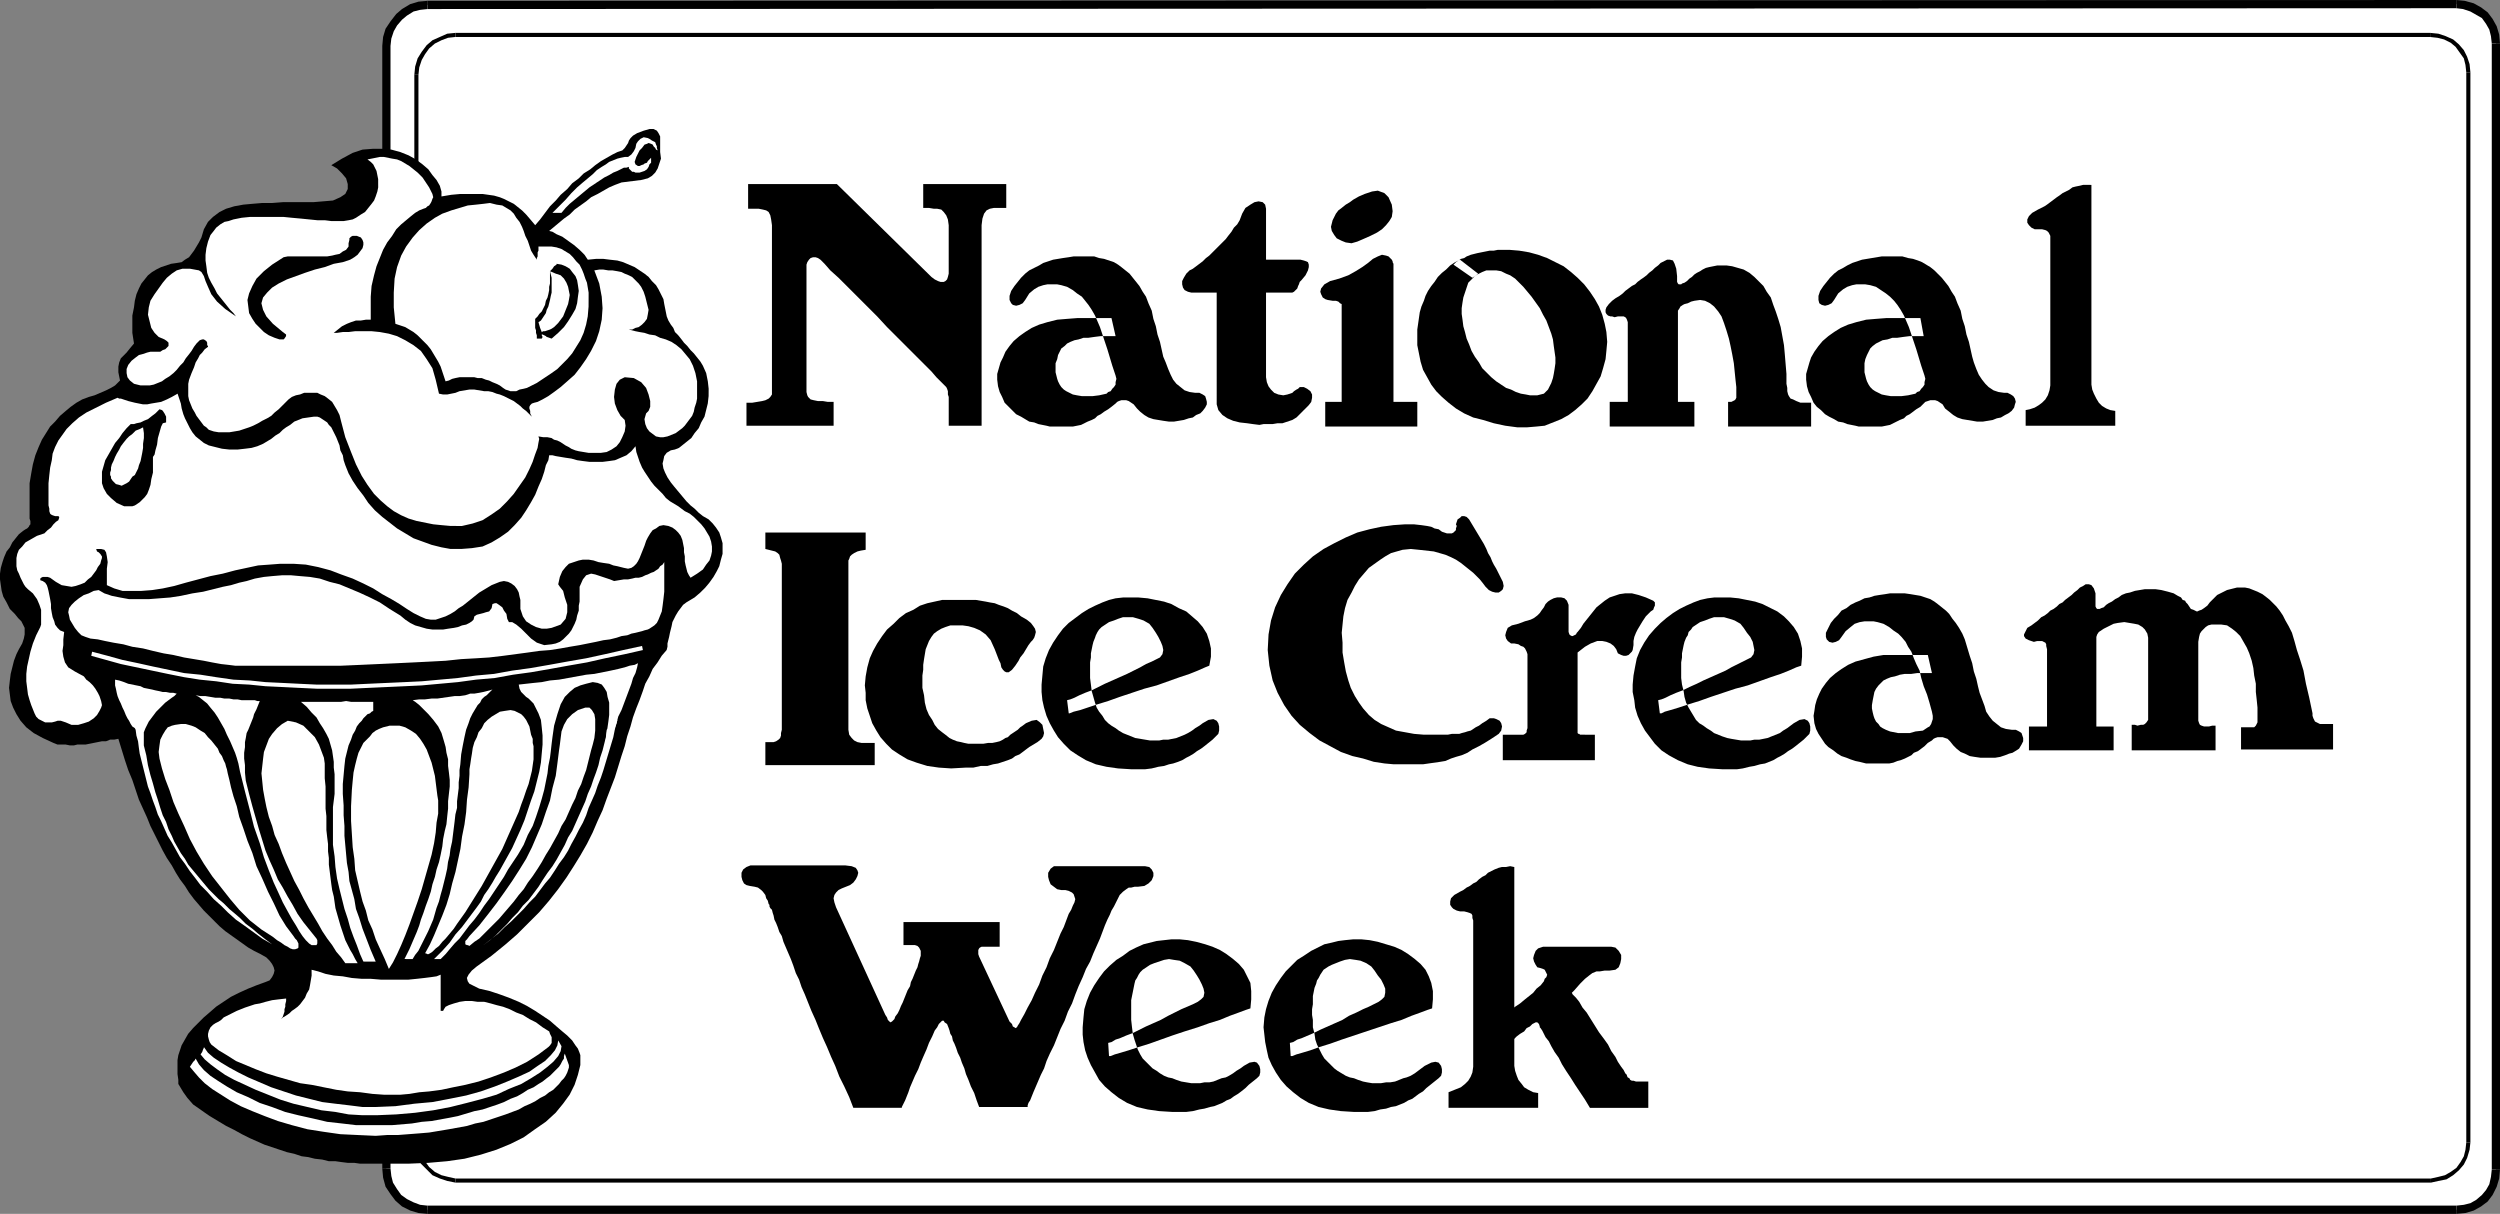
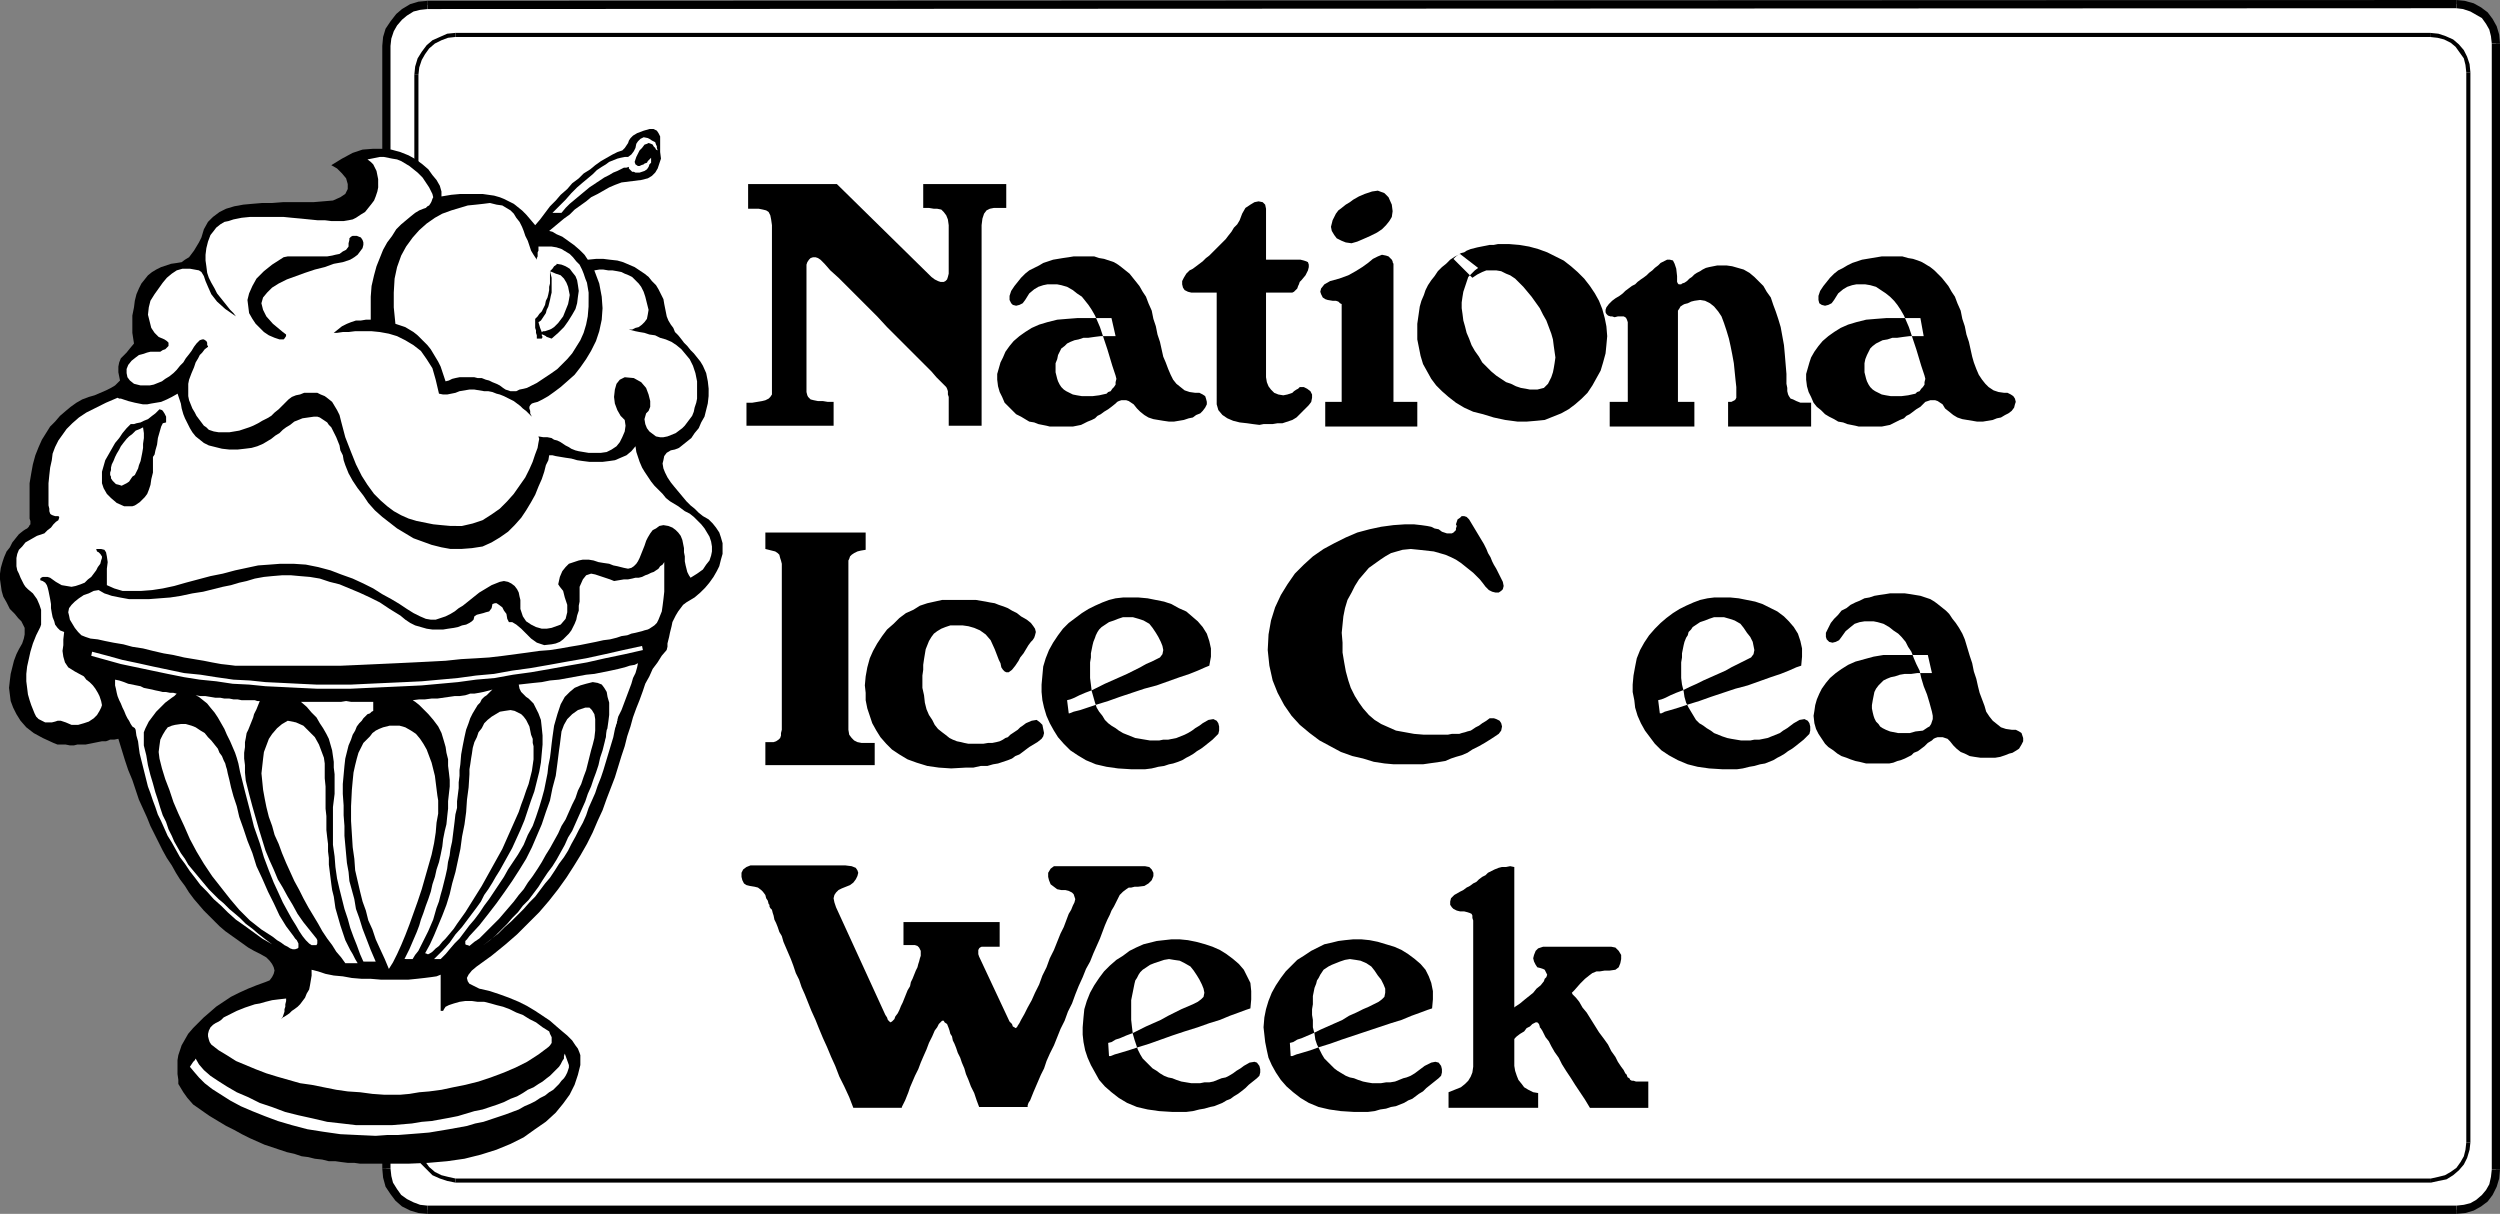
<svg xmlns="http://www.w3.org/2000/svg" xmlns:ns1="http://sodipodi.sourceforge.net/DTD/sodipodi-0.dtd" xmlns:ns2="http://www.inkscape.org/namespaces/inkscape" version="1.0" width="130.023mm" height="63.131mm" id="svg66" ns1:docname="Ice Cream Week.wmf">
  <rect width="100%" height="100%" fill="#808080" stroke="none" />
  <ns1:namedview id="namedview66" pagecolor="#ffffff" bordercolor="#000000" borderopacity="0.25" ns2:showpageshadow="2" ns2:pageopacity="0.0" ns2:pagecheckerboard="0" ns2:deskcolor="#d1d1d1" ns2:document-units="mm" />
  <defs id="defs1">
    <pattern id="WMFhbasepattern" patternUnits="userSpaceOnUse" width="6" height="6" x="0" y="0" />
  </defs>
  <path style="fill:#ffffff;fill-opacity:1;fill-rule:evenodd;stroke:none" d="M 490.617,8.562 V 229.882 l -0.162,1.615 -0.323,1.615 -0.808,1.292 -0.97,1.131 -1.131,0.969 -1.293,0.646 -1.454,0.485 -1.616,0.162 H 84.032 l -1.616,-0.162 -1.454,-0.485 -1.454,-0.808 -1.131,-0.969 -0.97,-1.131 -0.808,-1.454 -0.485,-1.454 -0.162,-1.615 V 9.047 l 0.162,-1.615 0.485,-1.454 0.808,-1.454 0.97,-1.131 1.131,-0.969 1.454,-0.808 1.454,-0.485 1.616,-0.162 398.828,-0.162 1.454,0.162 1.616,0.485 1.293,0.646 1.131,0.969 0.97,1.131 0.646,1.292 0.485,1.454 z" id="path1" />
  <path style="fill:#000000;fill-opacity:1;fill-rule:evenodd;stroke:none" d="m 491.425,229.882 v 0 V 8.562 h -1.616 v 221.32 0 z" id="path2" />
  <path style="fill:#000000;fill-opacity:1;fill-rule:evenodd;stroke:none" d="m 482.86,238.606 v 0 l 1.778,-0.162 1.616,-0.485 1.454,-0.808 1.293,-0.969 0.97,-1.292 0.808,-1.615 0.485,-1.615 0.162,-1.777 h -1.616 l -0.162,1.454 -0.323,1.454 -0.646,1.131 -0.808,0.969 -1.131,0.969 -1.131,0.646 -1.293,0.323 -1.454,0.162 v 0 z" id="path3" />
  <path style="fill:#000000;fill-opacity:1;fill-rule:evenodd;stroke:none" d="m 84.032,238.606 v 0 H 482.86 V 236.99 H 84.032 v 0 z" id="path4" />
  <path style="fill:#000000;fill-opacity:1;fill-rule:evenodd;stroke:none" d="m 75.144,229.72 v 0 l 0.162,1.777 0.485,1.777 0.97,1.454 0.97,1.292 1.293,1.131 1.616,0.808 1.616,0.485 1.778,0.162 v -1.615 l -1.454,-0.162 -1.293,-0.485 -1.293,-0.646 -1.131,-0.808 -0.808,-1.131 -0.808,-1.292 -0.323,-1.292 -0.162,-1.454 v 0 z" id="path5" />
  <path style="fill:#000000;fill-opacity:1;fill-rule:evenodd;stroke:none" d="m 75.144,9.047 v 0 220.674 h 1.616 V 9.047 v 0 z" id="path6" />
  <path style="fill:#000000;fill-opacity:1;fill-rule:evenodd;stroke:none" d="m 84.032,0.162 v 0 l -1.778,0.162 -1.616,0.485 -1.616,0.969 -1.131,0.969 -1.131,1.454 -0.97,1.454 -0.485,1.615 -0.162,1.777 h 1.616 l 0.162,-1.454 0.485,-1.454 0.646,-1.131 0.97,-1.131 0.97,-0.808 1.293,-0.808 1.293,-0.323 1.454,-0.162 v 0 z" id="path7" />
  <path style="fill:#000000;fill-opacity:1;fill-rule:evenodd;stroke:none" d="M 482.86,0 V 0 L 84.032,0.162 V 1.777 L 482.86,1.615 v 0 z" id="path8" />
  <path style="fill:#000000;fill-opacity:1;fill-rule:evenodd;stroke:none" d="m 491.425,8.562 v 0 l -0.162,-1.777 -0.485,-1.615 -0.808,-1.454 -0.97,-1.292 -1.293,-0.969 -1.454,-0.808 -1.778,-0.485 L 482.86,0 v 1.615 l 1.293,0.162 1.454,0.485 1.131,0.646 1.131,0.646 0.808,1.131 0.646,1.131 0.323,1.292 0.162,1.454 v 0 z" id="path9" />
  <path style="fill:#ffffff;fill-opacity:1;fill-rule:evenodd;stroke:none" d="m 485.123,14.216 0.162,210.335 -0.162,1.454 -0.485,1.454 -0.646,1.292 -0.97,0.969 -0.97,0.969 -1.293,0.646 -1.454,0.485 -1.454,0.162 H 89.526 l -1.454,-0.162 -1.454,-0.485 -1.293,-0.646 -1.131,-0.969 -0.97,-1.131 -0.808,-1.292 -0.485,-1.454 -0.162,-1.615 0.162,-209.527 0.162,-1.615 0.485,-1.454 0.646,-1.292 0.97,-1.131 1.131,-0.969 1.293,-0.646 1.454,-0.485 1.454,-0.162 h 388.163 1.616 l 1.293,0.485 1.293,0.646 1.131,0.808 0.97,1.131 0.646,1.292 0.323,1.292 z" id="path10" />
  <path style="fill:#000000;fill-opacity:1;fill-rule:evenodd;stroke:none" d="m 485.607,224.551 v 0 -210.335 h -0.808 v 210.335 0 z" id="path11" />
  <path style="fill:#000000;fill-opacity:1;fill-rule:evenodd;stroke:none" d="m 477.851,232.467 v 0 l 1.454,-0.323 1.616,-0.323 1.293,-0.808 1.131,-0.969 0.97,-1.131 0.646,-1.292 0.485,-1.615 0.162,-1.454 h -0.808 l -0.162,1.454 -0.323,1.292 -0.646,1.131 -0.808,1.131 -1.131,0.808 -1.131,0.646 -1.293,0.323 -1.454,0.323 v 0 z" id="path12" />
  <path style="fill:#000000;fill-opacity:1;fill-rule:evenodd;stroke:none" d="m 89.526,232.467 v 0 H 477.851 v -0.808 H 89.526 v 0 z" id="path13" />
  <path style="fill:#000000;fill-opacity:1;fill-rule:evenodd;stroke:none" d="m 81.446,224.228 v 0 l 0.162,1.615 0.485,1.615 0.646,1.292 1.131,1.131 1.131,1.131 1.454,0.646 1.454,0.485 1.616,0.323 v -0.808 l -1.454,-0.323 -1.293,-0.323 -1.293,-0.646 -1.131,-0.969 -0.808,-1.131 -0.808,-1.131 -0.323,-1.454 -0.162,-1.454 v 0 z" id="path14" />
  <path style="fill:#000000;fill-opacity:1;fill-rule:evenodd;stroke:none" d="m 81.446,14.701 v 0 209.527 h 0.808 v -209.527 0 z" id="path15" />
  <path style="fill:#000000;fill-opacity:1;fill-rule:evenodd;stroke:none" d="m 89.526,6.462 v 0 l -1.616,0.162 -1.454,0.646 -1.454,0.646 -1.131,0.969 -0.97,1.292 -0.808,1.292 -0.485,1.615 -0.162,1.615 h 0.808 l 0.162,-1.454 0.485,-1.454 0.646,-1.131 0.808,-1.131 1.131,-0.969 1.293,-0.646 1.293,-0.485 1.454,-0.162 v 0 z" id="path16" />
  <path style="fill:#000000;fill-opacity:1;fill-rule:evenodd;stroke:none" d="m 477.689,6.462 v 0 H 89.526 V 7.27 H 477.689 v 0 z" id="path17" />
  <path style="fill:#000000;fill-opacity:1;fill-rule:evenodd;stroke:none" d="m 485.607,14.216 v 0 l -0.162,-1.615 -0.485,-1.454 -0.646,-1.292 -0.97,-1.131 -1.131,-0.969 -1.454,-0.646 -1.454,-0.485 -1.616,-0.162 v 0.808 l 1.454,0.162 1.293,0.323 1.293,0.646 0.97,0.808 0.808,1.131 0.808,1.131 0.323,1.292 0.162,1.454 v 0 z" id="path18" />
  <path style="fill:#000000;fill-opacity:1;fill-rule:evenodd;stroke:none" d="m 151.742,44.264 v 0.808 1.454 1.939 2.262 2.585 2.746 2.908 2.908 2.908 2.746 2.585 2.262 1.939 1.454 0.969 0.323 0.485 l -0.323,0.485 -0.323,0.323 -0.646,0.323 -0.646,0.162 -0.97,0.162 -0.97,0.162 h -1.131 v 4.523 h 17.13 v -4.685 h -1.131 l -0.97,-0.162 h -0.97 l -0.808,-0.162 -0.646,-0.162 -0.485,-0.485 -0.162,-0.323 -0.162,-0.646 v -24.394 -0.646 l 0.162,-0.485 0.323,-0.485 0.323,-0.323 0.485,-0.162 h 0.485 l 0.485,0.162 0.485,0.323 0.808,0.808 1.131,1.292 1.616,1.454 1.616,1.615 1.939,1.939 1.939,1.939 2.101,2.1 1.939,2.1 2.101,2.1 1.939,1.939 1.778,1.777 1.616,1.615 1.293,1.292 0.97,1.131 0.646,0.646 0.162,0.162 0.485,0.485 0.323,0.323 0.323,0.323 0.162,0.323 0.162,0.485 v 0.646 l 0.162,0.485 v 0.969 4.685 h 6.464 V 44.264 l 0.162,-1.292 0.323,-0.969 0.485,-0.646 0.646,-0.323 0.808,-0.162 h 0.808 0.808 0.808 V 36.187 H 181.477 v 4.685 h 1.131 l 0.97,0.162 h 0.646 l 0.808,0.162 0.485,0.485 0.485,0.646 0.323,0.808 0.162,1.131 v 9.531 l -0.162,0.646 -0.162,0.485 -0.323,0.323 -0.323,0.162 h -0.646 l -0.485,-0.162 -0.646,-0.323 -0.646,-0.485 -18.584,-18.255 h -17.453 v 4.846 h 1.131 0.97 l 0.808,0.162 0.646,0.162 0.485,0.323 0.323,0.646 0.162,0.808 z" id="path19" />
  <path style="fill:#000000;fill-opacity:1;fill-rule:evenodd;stroke:none" d="m 198.768,57.188 0.646,-0.969 0.646,-0.808 0.646,-0.808 0.808,-0.808 0.808,-0.646 0.97,-0.485 0.97,-0.485 0.808,-0.485 0.97,-0.323 0.97,-0.323 0.97,-0.162 0.97,-0.162 1.131,-0.162 0.97,-0.162 h 0.808 0.97 1.131 1.131 l 0.97,0.323 0.97,0.162 0.97,0.323 0.97,0.323 0.808,0.485 0.646,0.485 0.808,0.646 0.808,0.646 0.646,0.808 0.646,0.808 0.646,0.808 0.646,1.131 0.646,0.969 0.485,1.292 0.646,1.454 0.323,1.615 0.485,1.454 0.323,1.615 0.485,1.454 0.323,1.454 0.323,1.454 0.485,1.131 0.485,1.292 0.485,1.131 0.485,0.969 0.646,0.808 0.808,0.646 0.808,0.646 0.97,0.323 1.131,0.162 h 0.808 l 0.646,0.323 0.485,0.323 0.162,0.485 0.162,0.646 v 0.485 l -0.323,0.646 -0.485,0.646 -0.485,0.485 -0.808,0.323 -0.646,0.485 -0.808,0.162 -0.97,0.323 -0.97,0.162 -0.97,0.162 h -0.97 l -1.131,-0.162 -0.97,-0.162 -0.97,-0.162 -0.97,-0.323 -0.808,-0.485 -0.808,-0.646 -0.646,-0.646 -0.646,-0.808 -0.485,-0.323 -0.485,-0.323 -0.485,-0.162 h -0.485 -0.485 l -0.485,0.162 -0.323,0.162 -0.323,0.323 -0.808,0.646 -0.646,0.485 -0.808,0.485 -0.646,0.485 -0.646,0.323 -0.485,0.485 -0.646,0.323 -0.808,0.323 -0.646,0.323 -0.646,0.323 -0.808,0.162 -0.808,0.162 h -0.808 -1.131 -0.97 -0.97 -0.646 l -0.646,-0.162 -0.808,-0.162 -0.808,-0.162 -0.808,-0.323 -0.97,-0.162 -0.808,-0.485 -0.808,-0.485 -0.97,-0.485 -0.808,-0.808 -0.646,-0.646 -0.808,-0.808 -0.485,-1.131 -0.485,-0.969 -0.323,-1.131 -0.162,-1.292 v -1.131 l 0.323,-1.131 0.323,-1.131 0.485,-0.969 0.485,-1.131 0.808,-1.131 0.808,-0.969 1.131,-0.969 1.131,-0.808 1.293,-0.808 1.454,-0.646 1.616,-0.485 1.939,-0.485 1.939,-0.162 2.101,-0.162 h 2.424 0.646 0.808 0.646 0.646 0.646 0.323 0.323 0.162 l 0.808,3.554 h -1.454 -1.454 l -1.293,0.162 -1.131,0.162 h -0.97 l -0.97,0.323 -0.808,0.162 -0.808,0.323 -0.646,0.323 -0.485,0.485 -0.646,0.485 -0.323,0.646 -0.323,0.646 -0.162,0.808 -0.323,0.808 v 0.969 0.808 l 0.162,0.646 0.162,0.646 0.162,0.485 0.323,0.646 0.323,0.485 0.485,0.485 0.485,0.323 0.646,0.323 0.646,0.323 0.808,0.162 0.97,0.162 h 0.97 1.131 l 1.293,-0.162 1.454,-0.323 0.323,-0.323 0.485,-0.162 0.323,-0.485 0.323,-0.323 0.323,-0.485 v -0.485 l 0.162,-0.646 -0.162,-0.646 -0.646,-1.939 -0.485,-1.615 -0.485,-1.615 -0.485,-1.454 -0.485,-1.454 -0.485,-1.454 -0.485,-1.131 -0.485,-1.131 -0.646,-1.131 -0.646,-0.969 -0.646,-0.808 -0.646,-0.808 -0.97,-0.646 -0.808,-0.646 -1.131,-0.646 -1.131,-0.323 -0.808,-0.162 h -0.97 -0.97 l -0.808,0.162 -0.97,0.323 -0.808,0.485 -0.97,0.808 -0.808,1.292 -0.485,0.646 -0.646,0.323 -0.646,0.162 -0.646,-0.162 -0.323,-0.323 -0.323,-0.646 v -0.808 z" id="path20" />
  <path style="fill:#000000;fill-opacity:1;fill-rule:evenodd;stroke:none" d="m 248.864,41.033 v 10.016 h 6.787 l 0.646,0.162 0.485,0.162 0.323,0.162 0.162,0.485 v 0.485 l -0.162,0.646 -0.485,0.969 -0.808,0.969 -0.323,0.323 -0.162,0.485 -0.162,0.323 -0.162,0.485 -0.323,0.323 -0.323,0.323 -0.323,0.162 h -0.646 -4.525 v 16.639 l 0.162,0.969 0.323,0.808 0.485,0.646 0.646,0.646 0.808,0.323 0.97,0.162 0.808,-0.162 0.97,-0.323 0.323,-0.323 0.485,-0.323 0.323,-0.162 0.323,-0.323 h 0.323 0.485 l 0.646,0.323 0.646,0.485 0.323,0.646 v 0.646 l -0.162,0.808 -0.485,0.646 -0.646,0.646 -0.646,0.646 -0.646,0.646 -0.485,0.485 -0.808,0.485 -0.97,0.323 -0.97,0.323 h -0.97 l -0.97,0.162 h -0.97 -0.808 l -0.808,0.162 -1.293,-0.162 -1.131,-0.162 -1.454,-0.162 -1.293,-0.323 -1.131,-0.485 -0.97,-0.646 -0.808,-0.969 -0.323,-1.131 V 57.511 h -5.01 l -0.646,-0.162 -0.646,-0.323 -0.323,-0.485 -0.162,-0.646 v -0.646 l 0.323,-0.646 0.485,-0.808 0.646,-0.646 0.646,-0.323 0.646,-0.485 0.646,-0.485 0.646,-0.485 0.646,-0.646 0.646,-0.485 0.646,-0.646 0.646,-0.646 0.646,-0.646 0.646,-0.646 0.646,-0.646 0.485,-0.646 0.646,-0.808 0.485,-0.808 0.646,-0.646 0.485,-0.808 0.485,-1.292 0.646,-1.131 0.97,-0.646 0.808,-0.485 0.808,-0.162 0.808,0.162 0.485,0.485 z" id="path21" />
  <path style="fill:#000000;fill-opacity:1;fill-rule:evenodd;stroke:none" d="m 263.246,54.765 1.778,-0.646 1.454,-0.808 1.293,-0.808 1.131,-0.808 0.97,-0.808 0.97,-0.485 0.808,-0.323 0.808,0.162 0.485,0.162 0.323,0.323 0.323,0.323 0.162,0.323 v 0.162 l 0.162,0.323 v 0.485 0.485 26.171 h 4.686 v 4.846 h -18.099 v -4.846 h 3.232 V 61.065 60.58 60.096 59.773 l -0.323,-0.162 -0.323,-0.323 -0.485,-0.162 h -0.646 l -0.97,-0.162 -0.485,-0.162 -0.485,-0.323 -0.323,-0.646 -0.162,-0.485 0.162,-0.646 0.646,-0.808 1.131,-0.646 z" id="path22" />
  <path style="fill:#000000;fill-opacity:1;fill-rule:evenodd;stroke:none" d="m 265.347,39.741 0.646,-0.485 1.131,-0.646 1.131,-0.485 1.454,-0.485 1.131,-0.162 1.293,0.485 0.808,0.808 0.646,1.454 0.162,1.292 -0.162,1.131 -0.485,0.808 -0.646,0.808 -0.808,0.808 -0.97,0.646 -1.293,0.646 -1.454,0.646 -1.131,0.485 -1.131,0.323 -1.131,-0.162 -0.808,-0.323 -0.97,-0.485 -0.485,-0.646 -0.485,-0.808 -0.162,-0.808 0.162,-0.646 0.162,-0.646 0.323,-0.646 0.323,-0.646 0.485,-0.646 0.646,-0.485 0.808,-0.646 z" id="path23" />
  <path style="fill:#000000;fill-opacity:1;fill-rule:evenodd;stroke:none" d="m 329.664,54.28 v 0.646 0.485 l 0.162,0.323 0.162,0.162 h 0.162 0.323 l 0.162,-0.162 0.485,-0.162 0.485,-0.323 0.485,-0.485 0.485,-0.323 0.485,-0.485 0.485,-0.323 0.646,-0.323 0.485,-0.323 0.646,-0.323 0.646,-0.162 0.808,-0.162 0.808,-0.162 h 0.97 0.808 l 1.131,0.162 1.131,0.323 1.131,0.323 1.131,0.646 0.97,0.808 0.808,0.808 0.97,0.969 0.646,1.131 0.808,1.131 0.485,1.454 0.485,1.292 0.485,1.454 0.485,1.615 0.323,1.777 0.323,1.777 0.162,1.777 0.162,1.939 0.162,1.939 v 1.939 l 0.162,0.808 v 0.646 l 0.162,0.646 0.162,0.323 0.323,0.485 0.485,0.162 0.646,0.323 0.808,0.323 h 0.323 0.485 0.323 0.323 0.323 0.162 v 0 h 0.162 v 4.685 h -16.322 v -4.846 h 0.323 0.323 l 0.323,-0.162 0.323,-0.162 0.162,-0.162 0.162,-0.323 v -0.323 -0.323 -1.454 l -0.162,-1.454 -0.162,-1.615 -0.162,-1.615 -0.323,-1.777 -0.323,-1.615 -0.323,-1.454 -0.485,-1.615 -0.485,-1.454 -0.485,-1.292 -0.646,-0.969 -0.808,-0.969 -0.808,-0.646 -0.97,-0.485 -0.97,-0.162 -1.131,0.162 -0.646,0.162 -0.646,0.323 -0.646,0.162 -0.323,0.162 -0.485,0.323 -0.162,0.323 -0.323,0.485 v 0.323 17.609 h 3.232 v 4.846 h -16.645 v -4.846 h 3.555 V 63.811 63.327 l -0.162,-0.485 -0.162,-0.323 -0.162,-0.162 -0.323,-0.162 h -0.485 -0.646 l -0.646,0.162 -0.485,-0.162 h -0.323 l -0.485,-0.162 -0.323,-0.323 -0.162,-0.323 v -0.485 l 0.162,-0.485 0.485,-0.646 0.646,-0.646 0.646,-0.485 0.808,-0.485 0.646,-0.485 0.485,-0.485 0.646,-0.485 0.646,-0.485 0.646,-0.323 0.485,-0.485 0.646,-0.485 0.485,-0.323 0.646,-0.485 0.485,-0.485 0.646,-0.485 0.485,-0.485 0.646,-0.485 0.485,-0.485 0.646,-0.323 0.646,-0.323 h 0.485 l 0.646,0.162 0.323,0.646 0.323,0.969 z" id="path24" />
  <path style="fill:#000000;fill-opacity:1;fill-rule:evenodd;stroke:none" d="m 357.782,57.188 0.646,-0.969 0.646,-0.808 0.646,-0.808 0.808,-0.808 0.808,-0.646 0.97,-0.485 0.808,-0.485 0.97,-0.485 0.97,-0.323 0.97,-0.323 0.97,-0.162 0.97,-0.162 0.97,-0.162 0.97,-0.162 h 0.97 0.97 1.131 0.97 l 1.131,0.323 0.97,0.162 0.97,0.323 0.808,0.323 0.808,0.485 0.808,0.485 0.808,0.646 0.646,0.646 0.808,0.808 0.646,0.808 0.646,0.808 0.646,1.131 0.646,0.969 0.485,1.292 0.646,1.454 0.323,1.615 0.485,1.454 0.323,1.615 0.485,1.454 0.323,1.454 0.323,1.454 0.323,1.131 0.485,1.292 0.485,1.131 0.646,0.969 0.646,0.808 0.646,0.646 0.97,0.646 0.97,0.323 1.131,0.162 h 0.646 l 0.646,0.323 0.485,0.323 0.323,0.485 0.162,0.646 -0.162,0.485 -0.162,0.646 -0.485,0.646 -0.646,0.485 -0.646,0.323 -0.808,0.485 -0.808,0.162 -0.808,0.323 -0.97,0.162 -0.97,0.162 h -1.131 l -0.97,-0.162 -0.97,-0.162 -0.97,-0.162 -0.97,-0.323 -0.808,-0.485 -0.808,-0.646 -0.808,-0.646 -0.485,-0.808 -0.485,-0.323 -0.485,-0.323 -0.485,-0.162 h -0.485 -0.485 l -0.485,0.162 -0.485,0.162 -0.323,0.323 -0.646,0.646 -0.808,0.485 -0.646,0.485 -0.646,0.485 -0.646,0.323 -0.485,0.485 -0.808,0.323 -0.646,0.323 -0.646,0.323 -0.646,0.323 -0.808,0.162 -0.808,0.162 h -0.808 -1.131 -0.97 -0.97 -0.646 l -0.646,-0.162 -0.808,-0.162 -0.808,-0.162 -0.808,-0.323 -0.97,-0.162 -0.808,-0.485 -0.97,-0.485 -0.808,-0.485 -0.808,-0.808 -0.808,-0.646 -0.646,-0.808 -0.485,-1.131 -0.485,-0.969 -0.323,-1.131 -0.162,-1.292 v -1.131 l 0.323,-1.131 0.323,-1.131 0.323,-0.969 0.646,-1.131 0.808,-1.131 0.808,-0.969 1.131,-0.969 1.131,-0.808 1.293,-0.808 1.454,-0.646 1.616,-0.485 1.939,-0.485 1.939,-0.162 2.101,-0.162 h 2.424 0.646 0.808 0.646 0.646 0.646 0.323 0.323 0.162 l 0.646,3.554 h -1.454 -1.293 l -1.293,0.162 -1.131,0.162 h -0.97 l -0.97,0.323 -0.97,0.162 -0.646,0.323 -0.646,0.323 -0.646,0.485 -0.485,0.485 -0.323,0.646 -0.323,0.646 -0.323,0.808 -0.162,0.808 v 0.969 0.808 l 0.162,0.646 0.162,0.646 0.162,0.485 0.323,0.646 0.323,0.485 0.485,0.485 0.485,0.323 0.646,0.323 0.646,0.323 0.808,0.162 0.97,0.162 h 0.97 1.131 l 1.293,-0.162 1.454,-0.323 0.323,-0.323 0.485,-0.162 0.323,-0.485 0.323,-0.323 0.323,-0.485 v -0.485 l 0.162,-0.646 -0.162,-0.646 -0.646,-1.939 -0.485,-1.615 -0.485,-1.615 -0.485,-1.454 -0.485,-1.454 -0.485,-1.454 -0.485,-1.131 -0.485,-1.131 -0.646,-1.131 -0.646,-0.969 -0.646,-0.808 -0.808,-0.808 -0.808,-0.646 -0.97,-0.646 -0.97,-0.646 -1.131,-0.323 -0.97,-0.162 h -0.808 -0.97 l -0.808,0.162 -0.97,0.323 -0.808,0.485 -0.97,0.808 -0.808,1.292 -0.485,0.646 -0.646,0.323 -0.646,0.162 -0.646,-0.162 -0.485,-0.323 -0.162,-0.646 v -0.808 z" id="path25" />
-   <path style="fill:#000000;fill-opacity:1;fill-rule:evenodd;stroke:none" d="m 411.11,36.348 v 39.256 l 0.162,0.969 0.323,0.808 0.485,0.969 0.485,0.808 0.646,0.646 0.808,0.485 0.808,0.323 0.97,0.162 v 2.908 h -17.614 v -3.069 l 0.808,-0.162 0.97,-0.323 0.808,-0.485 0.646,-0.485 0.646,-0.646 0.485,-0.808 0.323,-0.969 0.162,-0.969 v -0.969 -1.292 -1.777 -1.939 -2.262 -2.423 -2.423 -2.585 -2.423 -2.262 -2.1 -1.939 -1.615 -1.292 -0.646 -0.323 -0.646 -0.485 l -0.162,-0.323 -0.162,-0.323 -0.323,-0.323 -0.323,-0.162 -0.646,-0.162 h -0.808 -0.646 l -0.646,-0.323 -0.485,-0.485 -0.323,-0.485 v -0.646 l 0.323,-0.646 0.646,-0.646 1.131,-0.646 0.646,-0.323 0.646,-0.323 0.485,-0.323 0.646,-0.485 0.646,-0.485 0.646,-0.485 0.485,-0.323 0.646,-0.485 0.646,-0.323 0.646,-0.323 0.646,-0.485 0.646,-0.162 0.808,-0.162 0.646,-0.162 h 0.808 z" id="path26" />
  <path style="fill:#000000;fill-opacity:1;fill-rule:evenodd;stroke:none" d="m 153.681,110.822 v 32.633 l -0.162,0.646 v 0.485 l -0.162,0.485 -0.323,0.323 -0.485,0.323 -0.485,0.162 h -0.808 -0.808 v 4.523 h 21.493 v -4.362 h -0.97 -0.808 -0.808 l -0.808,-0.162 -0.646,-0.323 -0.485,-0.485 -0.485,-0.646 -0.162,-0.969 V 110.66 110.175 l 0.162,-0.323 0.162,-0.485 0.323,-0.323 0.485,-0.323 0.646,-0.323 0.646,-0.162 0.97,-0.162 v -3.392 h -19.715 v 3.231 l 0.646,0.162 0.646,0.162 0.646,0.162 0.485,0.323 0.323,0.323 0.162,0.646 0.162,0.485 z" id="path27" />
  <path style="fill:#000000;fill-opacity:1;fill-rule:evenodd;stroke:none" d="m 199.576,130.853 -0.646,0.808 -0.646,0.485 h -0.485 l -0.323,-0.162 -0.323,-0.323 -0.323,-0.485 -0.162,-0.808 -0.323,-0.646 -0.808,-2.1 -0.808,-1.777 -0.97,-1.131 -1.131,-0.808 -1.131,-0.485 -1.131,-0.323 -1.131,-0.162 h -1.454 -0.97 l -0.97,0.323 -0.808,0.323 -0.808,0.485 -0.646,0.485 -0.485,0.646 -0.485,0.808 -0.323,0.808 -0.323,0.808 -0.162,0.969 -0.162,0.969 -0.162,1.131 v 0.969 l -0.162,1.131 v 1.131 1.292 l 0.323,1.454 0.162,1.454 0.323,1.292 0.485,1.131 0.646,0.969 0.485,0.969 0.646,0.808 0.808,0.646 0.646,0.485 0.808,0.646 0.646,0.323 0.808,0.323 0.808,0.162 0.646,0.162 0.808,0.162 h 0.646 1.131 1.131 l 0.97,-0.162 h 0.808 l 0.808,-0.162 0.646,-0.162 0.646,-0.323 0.485,-0.323 0.485,-0.162 0.485,-0.485 0.485,-0.323 0.485,-0.323 0.485,-0.323 0.485,-0.485 0.485,-0.323 0.646,-0.485 1.131,-0.485 0.97,-0.162 0.646,0.485 0.485,0.485 0.162,0.808 0.162,0.808 -0.162,0.646 -0.323,0.485 -0.808,0.646 -0.808,0.485 -0.808,0.485 -0.646,0.485 -0.646,0.485 -0.646,0.485 -0.808,0.323 -0.646,0.485 -0.808,0.323 -0.97,0.323 -0.97,0.323 -0.97,0.162 -1.131,0.323 h -1.293 l -1.454,0.323 h -1.454 l -2.909,0.162 -2.424,-0.162 -2.262,-0.323 -2.101,-0.646 -1.778,-0.646 -1.616,-0.969 -1.454,-0.969 -1.131,-1.131 -1.131,-1.292 -0.808,-1.292 -0.808,-1.454 -0.485,-1.454 -0.485,-1.454 -0.323,-1.615 v -1.454 l -0.162,-1.454 0.162,-1.777 0.323,-1.777 0.485,-1.777 0.646,-1.454 0.808,-1.454 0.97,-1.454 0.97,-1.292 1.293,-1.131 1.131,-1.131 1.293,-0.969 1.454,-0.646 1.293,-0.808 1.454,-0.485 1.454,-0.323 1.454,-0.323 h 1.454 1.131 1.131 0.97 1.131 0.808 l 0.97,0.162 0.97,0.162 0.808,0.162 0.97,0.162 0.808,0.323 0.97,0.323 0.808,0.323 0.808,0.485 0.97,0.485 0.808,0.646 1.131,0.646 0.808,0.646 0.485,0.646 0.323,0.485 0.162,0.646 -0.162,0.646 -0.162,0.485 -0.323,0.485 -0.323,0.323 -0.485,0.646 -0.485,0.808 -0.485,0.808 -0.646,0.808 -0.323,0.646 -0.323,0.485 z" id="path28" />
  <path style="fill:#000000;fill-opacity:1;fill-rule:evenodd;stroke:none" d="m 237.713,130.853 -0.808,0.323 -1.454,0.646 -1.616,0.646 -1.939,0.646 -2.262,0.808 -2.262,0.808 -2.424,0.646 -2.424,0.808 -2.424,0.808 -2.262,0.808 -2.101,0.646 -1.939,0.646 -1.454,0.485 -1.293,0.323 -0.808,0.323 h -0.162 l -0.323,-2.585 0.646,-0.162 0.808,-0.323 0.97,-0.485 1.131,-0.485 1.293,-0.485 1.293,-0.646 1.293,-0.646 1.454,-0.646 1.454,-0.646 1.454,-0.646 1.293,-0.646 1.293,-0.646 1.131,-0.646 1.131,-0.485 0.97,-0.485 0.646,-0.323 0.485,-0.646 0.162,-0.808 -0.162,-0.808 -0.323,-0.808 -0.485,-0.969 -0.485,-0.808 -0.646,-0.969 -0.646,-0.808 -1.131,-0.646 -0.97,-0.323 -1.131,-0.323 h -0.97 -0.97 l -0.97,0.323 -0.808,0.323 -0.97,0.323 -0.485,0.323 -0.485,0.323 -0.485,0.323 -0.485,0.485 -0.323,0.485 -0.323,0.646 -0.162,0.485 -0.323,0.808 -0.162,0.646 -0.162,0.808 -0.162,0.808 v 0.808 l -0.162,0.969 v 0.969 0.969 1.131 l 0.162,1.292 0.162,1.292 0.323,1.131 0.323,1.131 0.323,0.969 0.485,0.808 0.646,0.808 0.485,0.808 0.646,0.646 0.646,0.485 0.808,0.485 0.646,0.485 0.808,0.485 0.808,0.323 0.808,0.323 0.808,0.323 0.97,0.162 0.97,0.162 0.97,0.162 h 0.808 0.97 l 0.808,-0.162 h 0.97 l 0.808,-0.162 0.808,-0.162 0.808,-0.323 0.808,-0.323 0.646,-0.323 0.808,-0.485 0.646,-0.485 0.808,-0.485 0.646,-0.485 1.131,-0.646 0.97,-0.162 0.646,0.323 0.323,0.485 0.162,0.646 v 0.808 l -0.162,0.646 -0.323,0.323 -0.808,0.808 -0.808,0.646 -0.808,0.646 -0.646,0.485 -0.808,0.485 -0.646,0.485 -0.808,0.485 -0.646,0.323 -0.808,0.485 -0.808,0.323 -0.97,0.323 -0.808,0.162 -0.97,0.323 -1.131,0.162 -1.293,0.323 -1.293,0.162 h -2.747 l -2.586,-0.162 -2.262,-0.323 -2.101,-0.485 -1.939,-0.808 -1.616,-0.969 -1.454,-0.969 -1.293,-1.292 -1.131,-1.292 -0.808,-1.292 -0.808,-1.454 -0.646,-1.454 -0.485,-1.615 -0.323,-1.454 -0.162,-1.615 v -1.454 l 0.162,-1.777 0.162,-1.777 0.485,-1.615 0.646,-1.615 0.808,-1.454 0.97,-1.454 0.97,-1.292 1.131,-1.131 1.293,-0.969 1.293,-0.969 1.293,-0.808 1.293,-0.646 1.454,-0.646 1.293,-0.485 1.293,-0.323 1.454,-0.162 h 1.454 1.616 l 1.778,0.162 1.616,0.323 1.616,0.323 1.454,0.485 1.454,0.808 1.454,0.646 1.131,0.969 1.131,0.969 0.97,1.131 0.808,1.292 0.485,1.454 0.323,1.454 v 1.615 z" id="path29" />
  <path style="fill:#000000;fill-opacity:1;fill-rule:evenodd;stroke:none" d="m 276.174,103.067 h 1.778 l 1.454,0.162 1.131,0.162 0.808,0.162 0.646,0.323 0.808,0.162 0.646,0.485 0.97,0.323 h 0.323 0.323 0.323 l 0.323,-0.162 0.162,-0.162 0.323,-0.323 v -0.323 l 0.162,-0.485 -0.162,-0.323 0.162,-0.485 0.162,-0.485 0.485,-0.323 0.323,-0.323 h 0.485 l 0.485,0.162 0.485,0.485 0.485,0.808 0.485,0.808 0.485,0.808 0.485,0.808 0.485,0.808 0.485,0.808 0.485,0.969 0.323,0.808 0.485,0.808 0.323,0.808 0.323,0.646 0.485,0.808 0.323,0.646 0.323,0.646 0.323,0.646 0.323,0.646 0.162,0.808 -0.162,0.646 -0.323,0.323 -0.485,0.323 h -0.646 l -0.646,-0.162 -0.646,-0.323 -0.646,-0.646 -0.485,-0.646 -0.646,-0.808 -0.646,-0.646 -0.646,-0.646 -0.808,-0.646 -0.808,-0.646 -0.808,-0.646 -0.97,-0.646 -0.97,-0.485 -1.131,-0.485 -1.131,-0.323 -1.131,-0.323 -1.454,-0.162 -1.454,-0.162 -1.616,-0.162 -1.616,0.162 -1.131,0.323 -1.131,0.323 -1.131,0.646 -0.97,0.646 -1.131,0.808 -1.131,0.808 -0.97,1.131 -0.97,1.131 -0.808,1.292 -0.646,1.292 -0.808,1.454 -0.485,1.615 -0.323,1.615 -0.162,1.615 -0.162,1.615 0.162,1.939 v 1.939 l 0.323,1.939 0.323,1.777 0.485,1.777 0.485,1.454 0.808,1.615 0.808,1.292 0.808,1.131 1.131,1.292 1.131,0.969 1.293,0.808 1.454,0.646 1.454,0.646 1.778,0.323 1.778,0.323 1.939,0.162 h 1.454 1.293 0.97 0.97 l 0.808,-0.162 h 0.808 0.646 l 0.485,-0.162 0.646,-0.162 0.485,-0.162 0.646,-0.162 0.485,-0.323 0.485,-0.323 0.646,-0.323 0.646,-0.485 0.808,-0.485 0.646,-0.485 h 0.808 l 0.485,0.162 0.646,0.323 0.323,0.485 0.162,0.646 -0.162,0.808 -0.485,0.646 -1.454,0.969 -1.293,0.808 -1.131,0.646 -1.293,0.646 -0.97,0.646 -1.131,0.485 -1.131,0.323 -0.97,0.323 -1.131,0.485 -0.97,0.162 -1.131,0.162 -1.131,0.162 -1.131,0.162 h -1.293 -1.293 -1.293 -1.939 l -1.778,-0.162 -2.101,-0.323 -2.101,-0.646 -2.101,-0.485 -2.262,-0.808 -2.101,-1.131 -2.101,-1.131 -1.939,-1.454 -1.939,-1.615 -1.616,-1.777 -1.454,-2.1 -1.293,-2.423 -0.97,-2.423 -0.646,-2.908 -0.323,-3.069 0.162,-3.069 0.485,-2.746 0.808,-2.585 1.131,-2.423 1.293,-2.1 1.454,-2.1 1.778,-1.777 1.778,-1.615 2.101,-1.454 2.101,-1.131 2.262,-1.131 2.262,-0.969 2.424,-0.646 2.262,-0.485 2.424,-0.323 z" id="path30" />
-   <path style="fill:#000000;fill-opacity:1;fill-rule:evenodd;stroke:none" d="m 313.504,144.423 v 5.008 h -18.099 v -5.008 h 3.232 0.485 0.323 l 0.323,-0.162 0.162,-0.162 0.162,-0.162 v -0.323 l 0.162,-0.485 v -0.485 -13.732 -0.323 l -0.162,-0.485 -0.162,-0.323 -0.162,-0.323 -0.323,-0.323 -0.485,-0.162 -0.485,-0.323 -0.808,-0.162 h -0.646 l -0.646,-0.485 -0.323,-0.485 -0.162,-0.646 0.162,-0.646 0.323,-0.808 0.808,-0.485 1.293,-0.323 1.293,-0.485 1.131,-0.323 0.646,-0.323 0.646,-0.485 0.485,-0.485 0.323,-0.485 0.485,-0.646 0.323,-0.646 0.485,-0.485 0.485,-0.323 0.646,-0.323 0.646,-0.162 h 0.808 l 0.646,0.162 0.485,0.485 0.323,0.808 v 0.969 0.969 0.808 0.808 0.808 0.485 0.323 0.162 l 0.162,0.485 0.162,0.162 0.323,0.162 h 0.162 l 0.323,-0.162 0.323,-0.162 0.162,-0.323 0.162,-0.162 0.646,-0.808 0.485,-0.808 0.646,-0.808 0.646,-0.808 0.646,-0.808 0.646,-0.808 0.808,-0.646 0.808,-0.646 0.97,-0.646 0.97,-0.323 0.97,-0.323 1.131,-0.162 h 1.293 l 1.293,0.323 1.454,0.485 1.454,0.646 0.323,0.323 v 0.323 0.323 l -0.162,0.323 -0.162,0.485 -0.485,0.323 -0.485,0.485 -0.485,0.485 -0.646,0.969 -0.485,0.808 -0.485,0.808 -0.323,0.646 -0.323,0.808 -0.162,0.808 v 0.808 l -0.162,0.969 -0.162,0.323 -0.323,0.323 -0.323,0.323 -0.485,0.162 h -0.485 l -0.485,-0.162 -0.646,-0.323 -0.323,-0.808 -0.485,-0.646 -0.646,-0.485 -0.808,-0.323 -0.808,-0.162 h -0.97 l -1.293,0.485 -1.131,0.646 -1.454,1.131 v 14.216 0.485 0.485 0.323 0.323 l 0.162,0.162 h 0.162 l 0.162,0.162 h 0.323 z" id="path31" />
  <path style="fill:#000000;fill-opacity:1;fill-rule:evenodd;stroke:none" d="m 359.398,123.422 0.485,-0.969 0.646,-0.808 0.808,-0.808 0.646,-0.808 0.97,-0.485 0.808,-0.646 0.97,-0.485 0.808,-0.323 0.97,-0.485 0.97,-0.162 0.97,-0.323 0.97,-0.162 1.131,-0.162 0.97,-0.162 h 0.808 0.97 1.131 l 1.131,0.162 0.97,0.162 0.97,0.162 0.97,0.323 0.97,0.323 0.808,0.485 0.646,0.485 0.808,0.646 0.808,0.646 0.646,0.646 0.646,0.969 0.646,0.808 0.646,0.969 0.646,1.131 0.485,1.131 0.485,1.615 0.485,1.615 0.485,1.454 0.323,1.615 0.485,1.454 0.323,1.454 0.323,1.292 0.485,1.292 0.485,1.292 0.323,1.131 0.646,0.969 0.646,0.808 0.808,0.646 0.808,0.646 0.97,0.323 1.131,0.162 h 0.808 l 0.646,0.323 0.485,0.323 0.162,0.485 0.162,0.485 v 0.646 l -0.323,0.646 -0.485,0.808 -0.485,0.323 -0.808,0.485 -0.646,0.162 -0.808,0.323 -0.97,0.323 -0.97,0.162 h -0.97 -0.97 -0.97 l -1.131,-0.162 -0.97,-0.162 -0.97,-0.485 -0.808,-0.323 -0.808,-0.646 -0.646,-0.646 -0.646,-0.808 -0.485,-0.485 -0.485,-0.162 -0.485,-0.162 h -0.485 -0.485 l -0.485,0.162 -0.323,0.162 -0.323,0.323 -0.808,0.485 -0.646,0.646 -0.646,0.485 -0.646,0.485 -0.808,0.323 -0.485,0.485 -0.646,0.323 -0.646,0.323 -0.808,0.323 -0.646,0.162 -0.808,0.323 -0.808,0.162 h -0.808 -0.97 -0.97 -1.131 -0.646 l -0.646,-0.162 -0.646,-0.162 -0.808,-0.162 -0.97,-0.323 -0.808,-0.323 -0.97,-0.323 -0.808,-0.485 -0.808,-0.646 -0.97,-0.646 -0.646,-0.646 -0.646,-0.969 -0.646,-0.969 -0.485,-0.969 -0.323,-1.131 -0.162,-1.454 0.162,-0.969 0.162,-1.131 0.323,-1.131 0.485,-1.131 0.485,-0.969 0.808,-1.131 0.808,-0.969 1.131,-0.969 1.131,-0.808 1.293,-0.808 1.454,-0.646 1.778,-0.485 1.778,-0.485 1.939,-0.323 h 2.262 2.262 0.808 0.646 0.646 0.646 0.646 0.323 0.323 0.162 l 0.808,3.554 h -1.454 -1.454 l -1.131,0.162 h -1.293 l -0.97,0.162 -0.97,0.323 -0.808,0.162 -0.808,0.323 -0.646,0.323 -0.485,0.485 -0.485,0.485 -0.485,0.646 -0.323,0.646 -0.162,0.808 -0.162,0.808 -0.162,0.969 v 0.646 l 0.162,0.808 0.162,0.646 0.162,0.485 0.323,0.646 0.485,0.485 0.323,0.485 0.485,0.323 0.646,0.323 0.808,0.323 0.808,0.162 0.808,0.162 h 1.131 1.131 l 1.131,-0.323 1.454,-0.162 0.485,-0.323 0.485,-0.323 0.323,-0.162 0.323,-0.485 0.162,-0.485 0.162,-0.485 v -0.646 l -0.162,-0.808 -0.485,-1.777 -0.485,-1.615 -0.646,-1.615 -0.485,-1.615 -0.323,-1.454 -0.646,-1.292 -0.485,-1.131 -0.485,-1.292 -0.646,-0.969 -0.485,-0.969 -0.808,-0.969 -0.646,-0.646 -0.97,-0.646 -0.808,-0.646 -1.131,-0.646 -1.131,-0.323 -0.808,-0.162 h -0.97 -0.808 l -0.97,0.162 -0.97,0.323 -0.808,0.646 -0.97,0.808 -0.808,1.131 -0.485,0.646 -0.646,0.323 -0.646,0.162 -0.646,-0.162 -0.485,-0.485 -0.162,-0.485 v -0.808 z" id="path32" />
-   <path style="fill:#000000;fill-opacity:1;fill-rule:evenodd;stroke:none" d="m 416.281,122.453 -0.808,0.162 -0.646,0.323 -0.646,0.323 -0.646,0.323 -0.485,0.323 -0.485,0.323 -0.323,0.485 -0.162,0.485 v 17.609 h 3.394 v 4.685 h -16.645 v -4.685 h 3.555 v -15.185 l -0.162,-0.646 v -0.323 l -0.162,-0.323 -0.323,-0.162 -0.323,-0.162 h -0.323 -0.646 l -0.646,0.162 -0.485,-0.162 -0.485,-0.162 -0.323,-0.162 -0.323,-0.162 -0.323,-0.485 v -0.323 l 0.323,-0.646 0.323,-0.646 0.808,-0.485 0.646,-0.485 0.646,-0.485 0.646,-0.646 0.646,-0.323 0.646,-0.485 0.485,-0.485 0.646,-0.323 0.646,-0.485 0.485,-0.485 0.646,-0.323 0.485,-0.485 0.646,-0.485 0.646,-0.485 0.485,-0.485 0.646,-0.485 0.485,-0.485 0.646,-0.323 0.485,-0.323 h 0.646 l 0.485,0.162 0.485,0.646 0.323,0.969 v 1.454 0.646 0.485 l 0.162,0.323 0.162,0.162 h 0.323 0.162 l 0.323,-0.162 0.485,-0.162 0.485,-0.485 0.485,-0.323 0.646,-0.323 0.646,-0.485 0.646,-0.323 0.646,-0.485 0.808,-0.323 0.808,-0.162 0.97,-0.323 0.97,-0.162 0.97,-0.162 h 1.131 0.97 l 1.131,0.162 1.293,0.323 1.131,0.323 0.808,0.485 0.646,0.323 0.323,0.485 0.485,0.162 0.162,0.323 0.323,0.323 0.323,0.485 0.323,0.485 0.485,0.162 0.323,0.162 0.323,0.162 h 0.162 l 0.323,-0.162 0.485,-0.162 0.485,-0.323 0.646,-0.485 0.485,-0.646 0.485,-0.485 0.485,-0.485 0.485,-0.485 0.646,-0.323 0.646,-0.323 0.646,-0.323 0.646,-0.162 0.646,-0.162 0.646,-0.162 h 0.808 0.808 l 0.808,0.162 0.808,0.323 0.808,0.323 0.97,0.485 0.646,0.485 0.808,0.646 0.646,0.646 0.646,0.646 0.646,0.808 0.646,0.969 0.485,0.969 0.646,1.131 0.646,1.292 0.485,1.615 0.485,1.777 0.646,1.939 0.646,2.1 0.485,2.585 0.646,2.746 0.646,3.069 v 0.485 l 0.162,0.485 0.162,0.323 0.162,0.323 0.323,0.162 0.323,0.162 0.323,0.162 h 0.646 1.939 v 5.008 H 440.521 v -4.362 h 2.262 0.323 l 0.162,-0.162 0.162,-0.162 0.162,-0.323 0.162,-0.323 v -0.485 -0.485 -0.485 -1.454 l -0.162,-1.615 -0.162,-1.454 v -1.615 l -0.323,-1.615 -0.162,-1.454 -0.323,-1.454 -0.485,-1.454 -0.485,-1.131 -0.646,-1.131 -0.646,-1.131 -0.808,-0.808 -0.808,-0.646 -0.97,-0.646 -1.131,-0.162 h -1.293 -0.646 l -0.646,0.162 -0.485,0.323 -0.323,0.323 -0.485,0.485 -0.323,0.485 -0.162,0.646 -0.162,0.969 v 15.509 l 0.162,0.485 0.162,0.323 0.323,0.162 0.485,0.162 h 0.485 0.485 l 0.646,-0.162 h 0.646 v 4.846 h -16.483 v -5.008 h 0.646 l 0.485,0.162 0.646,-0.162 h 0.485 l 0.323,-0.162 0.323,-0.323 0.323,-0.485 v -0.808 -15.347 l -0.162,-0.808 -0.485,-0.808 -0.485,-0.485 -0.808,-0.485 -0.808,-0.162 -0.97,-0.162 -0.97,-0.162 z" id="path33" />
  <path style="fill:#000000;fill-opacity:1;fill-rule:evenodd;stroke:none" d="m 223.654,174.31 h -0.646 l -0.646,0.162 h -0.485 l -0.485,0.323 -0.646,0.485 -0.646,0.646 -0.485,0.969 -0.646,1.292 -0.485,0.808 -0.323,0.808 -0.485,0.969 -0.485,1.131 -0.485,1.292 -0.485,1.292 -0.646,1.454 -0.646,1.454 -0.646,1.615 -0.808,1.454 -0.646,1.615 -0.808,1.777 -0.646,1.615 -0.646,1.777 -0.808,1.615 -0.646,1.777 -0.808,1.615 -0.646,1.615 -0.646,1.615 -0.808,1.615 -0.646,1.454 -0.485,1.454 -0.646,1.292 -0.485,1.131 -0.485,1.131 -0.485,1.131 -0.323,0.808 -0.323,0.808 -0.323,0.485 -0.162,0.485 v 0.323 h -0.162 -9.373 l -0.485,-1.292 -0.485,-1.454 -0.646,-1.292 -0.485,-1.292 -0.485,-1.131 -0.323,-1.131 -0.485,-1.131 -0.323,-0.969 -0.485,-0.969 -0.323,-0.969 -0.323,-0.808 -0.323,-0.646 -0.162,-0.808 -0.323,-0.485 -0.162,-0.646 -0.162,-0.485 -0.323,-0.808 -0.485,-0.323 -0.162,-0.323 h -0.323 l -0.323,0.323 -0.323,0.323 -0.323,0.646 -0.485,0.646 -0.485,1.131 -0.646,1.292 -0.485,1.292 -0.646,1.454 -0.485,1.131 -0.485,1.292 -0.646,1.292 -0.485,1.131 -0.485,1.131 -0.323,0.969 -0.323,0.808 -0.323,0.808 -0.323,0.646 -0.162,0.323 -0.162,0.323 v 0.162 h -9.534 l -0.808,-2.1 -0.97,-2.1 -0.97,-1.939 -0.808,-2.1 -0.808,-1.777 -0.808,-1.939 -0.808,-1.777 -0.808,-1.939 -0.646,-1.615 -0.808,-1.777 -0.646,-1.615 -0.646,-1.615 -0.646,-1.454 -0.485,-1.454 -0.646,-1.292 -0.485,-1.454 -0.485,-1.292 -0.485,-1.131 -0.485,-1.131 -0.485,-1.131 -0.323,-1.131 -0.485,-0.808 -0.323,-0.969 -0.323,-0.808 -0.323,-0.646 -0.162,-0.808 -0.162,-0.485 -0.162,-0.646 -0.323,-0.323 -0.162,-0.323 v -0.323 l -0.162,-0.162 -0.162,-0.646 -0.323,-0.485 -0.162,-0.646 -0.485,-0.646 -0.323,-0.323 -0.646,-0.485 -0.646,-0.162 -0.97,-0.162 -0.646,-0.162 -0.485,-0.323 -0.323,-0.646 -0.162,-0.646 v -0.808 l 0.323,-0.646 0.646,-0.485 0.808,-0.323 h 18.584 l 1.293,0.162 0.808,0.323 0.323,0.485 0.162,0.485 -0.162,0.646 -0.323,0.646 -0.485,0.646 -0.646,0.485 -0.808,0.323 -0.808,0.323 -0.646,0.323 -0.485,0.485 -0.323,0.485 -0.162,0.646 0.162,0.808 0.323,0.969 9.696,21.163 0.323,0.485 0.162,0.485 0.323,0.323 0.162,0.162 0.323,-0.162 0.162,-0.162 0.323,-0.323 0.162,-0.485 0.485,-0.646 0.323,-0.646 0.323,-0.808 0.323,-0.646 0.323,-0.808 0.323,-0.808 0.323,-0.808 0.485,-0.808 0.162,-0.808 0.323,-0.646 0.323,-0.808 0.323,-0.808 0.323,-0.646 0.162,-0.646 0.162,-0.485 0.162,-0.646 0.162,-0.485 v -0.485 -0.485 l -0.162,-0.323 -0.162,-0.323 -0.323,-0.323 -0.485,-0.162 h -0.646 -1.616 v -4.523 h 18.907 v 4.846 h -2.424 -0.485 -0.646 l -0.323,0.162 -0.162,0.162 -0.162,0.323 v 0.323 0.485 l 0.162,0.485 5.979,12.762 0.485,0.485 0.162,0.485 0.323,0.162 0.162,0.162 0.323,-0.162 0.162,-0.323 0.323,-0.485 0.323,-0.646 0.646,-1.131 0.646,-1.292 0.808,-1.454 0.646,-1.454 0.808,-1.615 0.646,-1.777 0.808,-1.615 0.646,-1.777 0.808,-1.615 0.646,-1.615 0.646,-1.615 0.646,-1.292 0.485,-1.292 0.485,-1.292 0.485,-0.808 0.323,-0.808 0.323,-0.646 0.162,-0.646 -0.162,-0.485 -0.162,-0.485 -0.323,-0.323 -0.646,-0.323 -0.646,-0.162 h -0.808 l -0.808,-0.162 -0.646,-0.485 -0.646,-0.485 -0.323,-0.808 -0.162,-0.646 v -0.808 l 0.485,-0.808 0.646,-0.485 h 17.938 l 0.808,0.162 0.485,0.485 0.323,0.646 v 0.646 l -0.323,0.808 -0.646,0.646 -0.808,0.485 z" id="path34" />
  <path style="fill:#000000;fill-opacity:1;fill-rule:evenodd;stroke:none" d="m 297.667,170.433 v 39.094 l 0.162,0.969 0.323,0.969 0.323,0.808 0.646,0.808 0.485,0.646 0.808,0.485 0.97,0.485 0.97,0.162 v 2.908 h -17.614 v -3.069 l 0.808,-0.323 0.808,-0.323 0.808,-0.323 0.808,-0.646 0.646,-0.646 0.485,-0.808 0.323,-0.808 0.162,-1.131 v -0.969 -1.292 -1.777 -1.939 -2.262 -2.262 -2.423 -2.585 -2.423 -2.262 -2.262 -1.777 -1.615 -1.292 -0.808 -0.162 -0.646 l -0.162,-0.485 v -0.485 l -0.162,-0.323 -0.323,-0.162 -0.485,-0.162 -0.646,-0.162 h -0.808 l -0.646,-0.162 -0.646,-0.323 -0.323,-0.323 -0.323,-0.485 v -0.646 l 0.162,-0.646 0.646,-0.646 1.131,-0.646 0.646,-0.323 0.646,-0.485 0.646,-0.323 0.646,-0.485 0.646,-0.323 0.485,-0.485 0.646,-0.485 0.646,-0.323 0.485,-0.485 0.646,-0.323 0.646,-0.323 0.808,-0.323 0.646,-0.162 h 0.808 l 0.808,-0.162 z" id="path35" />
  <path style="fill:#000000;fill-opacity:1;fill-rule:evenodd;stroke:none" d="m 296.697,198.703 1.131,-0.808 0.97,-0.646 0.97,-0.808 0.808,-0.646 0.808,-0.646 0.646,-0.808 0.808,-0.646 0.646,-0.808 0.162,-0.485 0.323,-0.323 0.162,-0.485 -0.162,-0.323 -0.162,-0.323 -0.162,-0.323 -0.323,-0.162 -0.485,-0.162 -0.646,-0.162 -0.323,-0.485 -0.323,-0.646 -0.162,-0.646 0.162,-0.646 0.323,-0.808 0.485,-0.485 0.97,-0.323 h 13.413 l 0.808,0.162 0.646,0.646 0.485,0.808 v 0.808 l -0.162,0.808 -0.323,0.808 -0.646,0.485 -1.131,0.162 h -0.97 l -0.97,0.162 h -0.646 l -0.808,0.323 -0.646,0.485 -0.808,0.646 -0.97,0.969 -1.131,1.292 -0.485,0.485 0.162,0.323 0.323,0.323 0.323,0.323 0.646,0.808 0.646,1.131 0.808,0.969 0.808,1.292 0.808,1.292 0.808,1.292 0.97,1.292 0.808,1.131 0.646,1.292 0.808,1.131 0.485,0.969 0.646,0.969 0.485,0.646 0.323,0.646 0.323,0.323 v 0.162 l 0.162,0.323 0.323,0.162 0.162,0.323 0.323,0.162 h 0.323 l 0.485,0.162 h 0.323 0.485 1.616 v 5.17 h -11.474 l -0.97,-1.615 -0.97,-1.454 -0.97,-1.454 -0.808,-1.292 -0.97,-1.454 -0.808,-1.292 -0.646,-1.292 -0.808,-1.131 -0.646,-1.131 -0.485,-0.969 -0.646,-0.808 -0.323,-0.646 -0.323,-0.646 -0.323,-0.485 -0.162,-0.162 v -0.162 l -0.162,-0.485 -0.323,-0.323 h -0.323 l -0.646,0.323 -0.485,0.485 -0.646,0.323 -0.485,0.646 -0.808,0.485 -0.646,0.485 -0.485,0.485 -0.323,0.162 -0.162,0.162 z" id="path36" />
  <path style="fill:#000000;fill-opacity:1;fill-rule:evenodd;stroke:none" d="m 65.125,32.471 1.131,0.646 0.97,0.969 0.808,0.969 0.323,1.131 v 0.969 l -0.485,0.969 -0.97,0.646 -1.454,0.646 -1.939,0.162 -1.939,0.162 h -1.939 -1.939 -2.101 l -2.101,0.162 h -1.939 l -1.939,0.162 -1.778,0.162 -1.778,0.323 -1.616,0.485 -1.293,0.646 -1.293,0.969 -0.97,0.969 -0.808,1.454 -0.485,1.615 -0.485,0.969 -0.485,0.808 -0.485,0.808 -0.485,0.646 -0.485,0.646 -0.808,0.485 -0.646,0.485 -0.97,0.162 -1.131,0.162 -0.97,0.323 -0.97,0.323 -0.97,0.485 -0.808,0.485 -0.808,0.646 -0.646,0.808 -0.646,0.808 -0.485,0.969 -0.485,1.131 -0.323,1.292 -0.162,1.292 -0.323,1.615 v 1.615 1.777 l 0.323,2.1 -0.808,0.969 -0.646,0.808 -0.646,0.646 -0.485,0.485 -0.323,0.808 -0.162,0.808 v 1.131 l 0.323,1.615 -0.485,0.485 -0.485,0.485 -0.808,0.485 -0.97,0.485 -1.131,0.485 -1.131,0.485 -1.131,0.323 -1.293,0.485 -1.131,0.646 -1.131,0.808 -0.97,0.808 -1.131,0.969 -0.97,1.131 -0.97,0.969 -0.808,1.292 -0.808,1.292 -0.646,1.454 -0.646,1.615 -0.485,1.777 -0.323,1.777 -0.323,1.939 v 2.262 2.262 2.423 l 0.162,0.485 v 0.162 0.485 l -0.162,0.162 -0.162,0.323 -0.323,0.323 -0.323,0.162 -0.485,0.323 -0.808,0.646 -0.646,0.808 -0.646,0.808 -0.485,0.969 -0.646,0.808 -0.485,1.131 -0.323,0.969 -0.323,1.131 L 0,112.76 v 1.131 l 0.162,1.131 0.162,1.131 0.323,1.131 0.646,1.131 0.646,1.292 0.97,0.969 0.646,0.808 0.646,0.646 0.323,0.646 0.323,0.646 v 0.646 0.646 l -0.162,0.808 -0.323,0.969 -0.646,1.131 -0.485,0.969 -0.485,1.292 -0.323,1.292 -0.323,1.292 -0.162,1.292 -0.162,1.454 0.162,1.292 0.162,1.292 0.485,1.292 0.646,1.292 0.808,1.292 1.131,1.292 1.454,1.131 1.778,0.969 2.101,0.969 0.808,0.323 h 0.808 0.808 l 0.808,0.162 h 0.808 l 0.646,-0.162 h 0.808 0.808 l 0.808,-0.162 0.808,-0.162 0.808,-0.162 0.808,-0.162 h 0.808 l 0.808,-0.323 h 0.808 l 0.808,-0.162 0.646,2.1 0.646,2.1 0.646,1.939 0.808,1.939 0.646,1.939 0.646,1.939 0.808,1.777 0.808,1.777 0.646,1.615 0.808,1.615 0.808,1.615 0.808,1.615 0.808,1.454 0.97,1.454 0.808,1.454 0.808,1.292 0.97,1.292 0.808,1.292 0.97,1.292 0.97,1.131 0.97,1.131 0.97,0.969 1.131,1.131 0.97,0.969 1.131,0.969 1.131,0.808 1.131,0.808 1.131,0.808 1.131,0.808 1.131,0.646 1.293,0.646 1.131,0.646 0.646,0.646 0.485,0.646 0.323,0.646 0.162,0.646 -0.162,0.646 -0.323,0.646 -0.485,0.646 -0.808,0.323 -1.778,0.646 -1.616,0.646 -1.778,0.808 -1.616,0.808 -1.454,0.969 -1.454,0.969 -1.293,1.131 -1.131,0.969 -1.131,1.131 -0.97,0.969 -0.97,1.131 -0.646,1.131 -0.646,1.131 -0.323,0.969 -0.323,0.969 -0.162,0.969 v 1.615 1.131 l 0.162,1.131 v 0.808 l 0.485,0.808 0.485,0.808 0.808,1.131 1.131,1.292 1.616,1.131 1.616,1.131 1.616,0.969 1.616,0.969 1.616,0.808 1.454,0.808 1.616,0.808 1.454,0.646 1.454,0.646 1.454,0.485 1.454,0.485 1.454,0.485 1.454,0.323 1.454,0.485 1.293,0.162 1.293,0.323 1.454,0.162 1.293,0.323 h 1.293 l 1.131,0.162 1.293,0.162 h 1.293 l 1.131,0.162 h 1.131 1.131 1.131 1.131 0.97 1.131 0.97 0.97 0.97 l 3.878,-0.162 3.717,-0.323 3.394,-0.485 3.232,-0.808 3.07,-0.969 2.747,-1.131 2.586,-1.292 2.262,-1.615 2.101,-1.454 1.939,-1.777 1.454,-1.777 1.293,-1.777 0.97,-1.939 0.646,-1.939 0.485,-1.939 v -1.939 l -0.162,-0.485 -0.323,-0.808 -0.485,-0.646 -0.646,-0.969 -0.97,-0.969 -0.97,-0.808 -1.131,-0.969 -1.293,-1.131 -1.454,-0.969 -1.454,-0.969 -1.616,-0.969 -1.616,-0.808 -1.939,-0.808 -1.778,-0.646 -1.939,-0.646 -2.101,-0.485 -0.646,-0.323 -0.646,-0.323 -0.646,-0.323 -0.323,-0.485 -0.162,-0.646 0.323,-0.646 0.646,-0.808 0.97,-0.808 2.909,-2.1 2.586,-2.1 2.424,-2.1 2.262,-2.262 2.101,-2.1 1.939,-2.262 1.778,-2.262 1.616,-2.262 1.454,-2.262 1.293,-2.1 1.293,-2.262 1.131,-2.262 0.97,-2.262 0.97,-2.1 0.808,-2.262 0.808,-2.1 0.808,-2.1 0.646,-2.1 0.646,-2.1 0.646,-1.939 0.485,-1.939 0.646,-1.939 0.485,-1.777 0.646,-1.777 0.646,-1.615 0.646,-1.777 0.485,-1.454 0.808,-1.454 0.646,-1.454 0.97,-1.292 0.808,-1.292 0.97,-1.131 0.162,-0.646 v -0.646 l 0.162,-0.646 0.162,-0.646 0.162,-0.808 0.162,-0.646 0.162,-0.646 0.162,-0.808 0.323,-0.646 0.323,-0.646 0.485,-0.808 0.485,-0.646 0.485,-0.646 0.646,-0.485 0.808,-0.485 0.808,-0.485 1.131,-0.969 0.97,-0.969 0.808,-0.969 0.808,-1.131 0.646,-1.131 0.485,-0.969 0.323,-1.292 0.323,-1.131 v -1.131 -0.969 l -0.323,-1.131 -0.323,-0.969 -0.646,-0.969 -0.646,-0.808 -0.808,-0.808 -1.131,-0.646 -0.808,-0.646 -0.808,-0.808 -0.808,-0.646 -0.808,-0.808 -0.808,-0.969 -0.808,-0.969 -0.808,-0.969 -0.646,-0.808 -0.646,-0.969 -0.485,-0.969 -0.323,-0.808 -0.162,-0.969 0.162,-0.646 0.162,-0.808 0.485,-0.646 0.808,-0.485 0.808,-0.162 0.808,-0.323 0.808,-0.646 0.808,-0.646 0.808,-0.646 0.646,-0.969 0.808,-0.969 0.485,-1.131 0.646,-1.131 0.323,-1.292 0.323,-1.292 0.162,-1.454 V 76.412 l -0.162,-1.454 -0.323,-1.615 -0.646,-1.454 -0.485,-0.808 -0.646,-0.808 -0.646,-0.808 -0.646,-0.646 -0.646,-0.808 -0.646,-0.646 -0.485,-0.646 -0.646,-0.808 -0.646,-0.646 -0.323,-0.808 -0.485,-0.646 -0.485,-0.808 -0.323,-0.808 -0.162,-0.808 -0.162,-0.808 -0.162,-0.808 -0.162,-0.969 -0.485,-0.969 -0.485,-0.969 -0.485,-0.808 -0.808,-0.808 -0.646,-0.808 -0.808,-0.646 -0.97,-0.646 -0.97,-0.646 -1.131,-0.485 -1.131,-0.485 -1.131,-0.323 -1.454,-0.162 -1.293,-0.162 h -1.454 l -1.616,0.162 -0.646,-0.969 -0.97,-0.969 -1.131,-0.969 -1.131,-0.808 -1.131,-0.808 -1.131,-0.485 -0.808,-0.485 -0.646,-0.162 0.97,-0.808 0.97,-0.808 0.97,-0.808 1.131,-0.808 0.97,-0.969 1.131,-0.808 1.131,-0.808 0.97,-0.808 1.293,-0.646 1.131,-0.646 1.131,-0.646 1.131,-0.485 1.293,-0.485 1.293,-0.162 1.293,-0.162 1.293,-0.162 0.646,-0.162 0.646,-0.162 0.808,-0.485 0.646,-0.646 0.485,-0.808 0.323,-0.969 0.323,-0.969 -0.162,-1.292 V 28.755 27.786 26.817 l -0.323,-0.646 -0.323,-0.485 -0.646,-0.323 h -0.808 l -1.131,0.323 -1.293,0.485 -0.808,0.485 -0.485,0.485 -0.323,0.485 -0.162,0.485 -0.323,0.485 -0.323,0.485 -0.485,0.485 -0.97,0.323 -0.97,0.485 -1.131,0.646 -1.131,0.646 -1.131,0.808 -0.97,0.808 -1.293,0.808 -0.97,0.969 -1.293,0.969 -0.97,1.131 -1.293,1.131 -0.97,1.131 -1.131,1.131 -0.97,1.292 -0.97,1.292 -0.97,1.131 -0.808,-0.969 -0.97,-1.131 -0.808,-0.808 -0.808,-0.646 -0.808,-0.646 -0.97,-0.485 -0.97,-0.485 -0.808,-0.323 -1.131,-0.323 -1.131,-0.162 -1.131,-0.162 h -1.293 -1.454 -1.616 l -1.778,0.162 -1.939,0.323 v -0.969 l -0.323,-1.131 -0.646,-1.131 -0.808,-0.969 -0.808,-1.131 -1.131,-0.969 -1.293,-0.969 -1.454,-0.808 -1.616,-0.646 -1.778,-0.485 -1.778,-0.162 h -1.778 l -2.101,0.162 -1.939,0.646 -2.101,1.131 z" id="path37" />
  <path style="fill:#ffffff;fill-opacity:1;fill-rule:evenodd;stroke:none" d="m 108.595,41.841 1.293,-1.292 1.293,-1.292 1.131,-1.292 1.131,-1.131 1.131,-0.969 0.97,-0.808 0.97,-0.808 0.808,-0.808 0.97,-0.646 0.808,-0.485 0.646,-0.485 0.808,-0.323 0.808,-0.323 0.646,-0.162 0.808,-0.162 h 0.646 l 0.646,-0.485 0.485,-0.646 0.323,-0.646 0.162,-0.808 0.323,-0.485 0.485,-0.485 0.646,-0.323 0.808,0.162 0.323,0.162 0.485,0.323 0.323,0.162 0.323,0.162 0.162,0.485 0.162,0.323 v 0.323 l 0.162,0.485 -0.323,-0.162 -0.162,-0.323 -0.323,-0.323 -0.162,-0.323 -0.323,-0.162 -0.485,-0.162 -0.323,0.162 -0.485,0.162 -0.485,0.646 -0.485,0.485 -0.323,0.646 -0.323,0.646 -0.162,0.485 -0.162,0.485 0.162,0.485 0.485,0.323 h 0.323 l 0.323,-0.162 0.485,-0.162 0.162,-0.162 0.485,-0.162 0.162,-0.323 0.323,-0.323 0.323,-0.323 v 0.485 0.485 l -0.323,0.323 -0.162,0.485 -0.323,0.485 -0.485,0.323 -0.485,0.162 -0.485,0.162 h -0.485 -0.323 l -0.323,-0.162 h -0.323 l -0.323,-0.323 -0.162,-0.162 -0.162,-0.162 v -0.323 l -0.485,0.162 h -0.485 l -0.646,0.323 -0.646,0.323 -0.808,0.323 -0.808,0.485 -0.97,0.485 -0.97,0.646 -0.97,0.646 -0.97,0.646 -0.97,0.808 -0.97,0.808 -0.97,0.808 -0.97,0.808 -0.808,0.808 -0.808,0.969 h -0.485 -0.323 -0.323 -0.323 -0.162 -0.162 z" id="path38" />
  <path style="fill:#ffffff;fill-opacity:1;fill-rule:evenodd;stroke:none" d="m 72.235,31.34 0.808,-0.162 0.808,-0.162 0.808,-0.162 h 0.808 l 0.808,0.162 0.808,0.162 0.97,0.162 0.808,0.323 0.808,0.485 0.808,0.485 0.808,0.646 0.808,0.646 0.97,0.969 0.646,0.969 0.646,0.969 0.646,1.292 0.162,0.646 -0.162,0.323 -0.162,0.485 -0.162,0.323 -0.323,0.485 -0.323,0.162 -0.323,0.323 -0.485,0.162 -0.808,0.323 -0.808,0.485 -0.808,0.646 -0.97,0.808 -0.97,0.808 -0.97,0.969 -0.808,1.292 -0.97,1.292 -0.808,1.454 -0.646,1.615 -0.646,1.615 -0.485,1.777 -0.485,2.1 -0.162,2.1 v 2.262 2.262 h -0.97 l -0.97,0.162 h -0.97 l -0.97,0.323 -0.808,0.323 -0.97,0.485 -0.808,0.646 -0.808,0.646 h 0.646 l 1.131,-0.162 h 1.131 l 1.293,-0.162 h 1.616 1.616 l 1.616,0.162 1.778,0.323 1.616,0.485 1.616,0.808 1.616,0.969 1.454,1.131 1.131,1.615 1.131,1.777 0.646,2.262 0.646,2.746 0.808,0.162 h 0.808 l 0.808,-0.162 0.808,-0.162 0.808,-0.323 0.97,-0.162 0.97,-0.162 h 0.97 l 0.97,0.162 0.97,0.162 h 0.808 l 0.808,0.162 0.808,0.323 0.646,0.162 0.808,0.323 0.646,0.323 0.646,0.323 0.646,0.323 0.646,0.485 0.646,0.485 0.485,0.485 0.646,0.485 0.485,0.485 0.646,0.646 -0.323,-0.646 v -0.485 l -0.162,-0.485 v -0.323 l 0.162,-0.323 0.323,-0.323 0.485,-0.162 0.646,-0.162 0.97,-0.485 1.131,-0.646 1.131,-0.808 1.293,-0.969 1.293,-1.131 1.454,-1.292 1.131,-1.454 1.131,-1.615 0.97,-1.615 0.97,-1.939 0.646,-1.939 0.485,-2.262 0.162,-2.262 -0.162,-2.262 -0.485,-2.585 -0.97,-2.585 0.97,-0.162 h 0.808 l 0.97,0.162 h 0.808 l 0.97,0.162 0.808,0.162 0.646,0.323 0.808,0.323 0.646,0.323 0.646,0.646 0.646,0.646 0.485,0.646 0.485,0.969 0.323,0.969 0.323,1.292 0.323,1.292 -0.162,0.969 -0.162,0.808 -0.485,0.646 -0.485,0.485 -0.646,0.485 -0.646,0.162 -0.646,0.323 h -0.646 l 0.646,0.162 0.646,0.162 0.808,0.162 0.97,0.162 0.97,0.323 1.131,0.162 0.97,0.485 1.131,0.323 1.131,0.485 0.97,0.646 0.97,0.808 0.808,0.969 0.808,0.969 0.646,1.292 0.485,1.454 0.323,1.615 v 1.292 0.969 1.131 l -0.162,0.808 -0.323,0.969 -0.162,0.808 -0.323,0.808 -0.485,0.646 -0.485,0.646 -0.485,0.646 -0.485,0.485 -0.646,0.485 -0.646,0.485 -0.808,0.323 -0.808,0.323 -0.808,0.162 h -0.646 l -0.808,-0.162 -0.646,-0.485 -0.646,-0.485 -0.485,-0.646 -0.323,-0.808 -0.162,-0.969 0.323,-1.131 0.485,-0.485 0.323,-0.808 v -1.131 l -0.323,-1.292 -0.485,-1.292 -0.97,-1.131 -1.454,-0.808 -1.778,-0.162 -0.97,0.485 -0.646,0.808 -0.323,1.131 -0.162,1.454 0.162,1.292 0.485,1.292 0.646,1.131 0.808,0.808 0.162,1.131 -0.162,1.131 -0.485,1.131 -0.485,0.969 -0.646,0.808 -0.97,0.646 -0.97,0.485 -1.131,0.162 h -1.293 -1.131 l -0.97,-0.162 -0.97,-0.162 -0.646,-0.162 -0.808,-0.323 -0.485,-0.323 -0.646,-0.323 -0.485,-0.323 -0.485,-0.323 -0.646,-0.323 -0.646,-0.162 -0.485,-0.323 -0.808,-0.162 h -0.808 l -0.97,-0.162 0.162,0.485 -0.162,0.808 -0.162,0.969 -0.485,1.292 -0.485,1.454 -0.646,1.454 -0.808,1.615 -1.131,1.615 -1.131,1.615 -1.293,1.454 -1.454,1.454 -1.616,1.131 -1.778,1.131 -1.939,0.646 -2.101,0.485 H 88.557 l -1.778,-0.162 -1.616,-0.162 -1.616,-0.323 -1.616,-0.323 -1.616,-0.485 -1.454,-0.646 -1.454,-0.808 -1.293,-0.969 -1.293,-1.131 -1.293,-1.292 -1.293,-1.777 -1.131,-1.777 -1.131,-2.262 -0.97,-2.423 -1.131,-2.908 -0.808,-3.069 -0.323,-1.292 -0.485,-0.969 -0.485,-0.808 -0.485,-0.808 -0.808,-0.646 -0.646,-0.485 -0.808,-0.323 -0.646,-0.323 h -0.808 -0.97 -0.808 l -0.808,0.323 -0.808,0.162 -0.808,0.323 -0.646,0.485 -0.646,0.646 -0.646,0.646 -0.646,0.646 -0.808,0.646 -0.646,0.646 -0.808,0.485 -0.97,0.485 -0.808,0.485 -0.97,0.485 -0.808,0.323 -0.97,0.323 -0.97,0.323 -0.97,0.162 -0.97,0.162 h -1.131 -0.97 l -0.97,-0.162 -0.485,-0.162 -0.485,-0.162 -0.485,-0.485 -0.485,-0.323 -0.485,-0.646 -0.485,-0.646 -0.485,-0.646 -0.323,-0.646 -0.485,-0.808 -0.323,-0.808 -0.323,-0.808 -0.162,-0.808 V 77.058 76.25 75.443 l 0.162,-0.808 0.485,-1.292 0.485,-1.131 0.323,-0.969 0.485,-0.808 0.323,-0.646 0.485,-0.485 0.485,-0.646 0.646,-0.485 v -0.162 l -0.162,-0.162 v -0.485 l -0.162,-0.323 -0.485,-0.323 h -0.323 l -0.485,0.162 -0.646,0.646 -0.485,0.646 -0.485,0.808 -0.485,0.646 -0.646,0.808 -0.485,0.808 -0.646,0.646 -0.646,0.808 -0.646,0.646 -0.808,0.646 -0.808,0.485 -0.646,0.485 -0.808,0.323 -0.808,0.323 -0.808,0.162 h -0.808 -0.97 l -1.293,-0.323 -0.808,-0.646 -0.485,-0.646 -0.162,-0.808 v -0.808 l 0.323,-0.808 0.646,-0.808 0.808,-0.646 0.646,-0.485 0.646,-0.162 0.485,-0.162 0.485,-0.162 0.646,-0.162 h 0.646 0.646 0.646 l 0.485,-0.323 0.485,-0.162 0.323,-0.323 0.323,-0.323 v -0.323 -0.323 l -0.323,-0.323 -0.485,-0.323 -1.131,-0.485 -0.808,-0.808 -0.646,-0.969 -0.323,-1.292 -0.323,-1.292 0.162,-1.454 0.323,-1.292 0.808,-1.292 0.808,-1.131 0.808,-1.131 0.808,-0.969 0.97,-0.808 0.97,-0.646 1.131,-0.323 h 1.454 l 1.778,0.323 0.485,0.323 0.485,0.808 0.323,0.969 0.485,1.131 0.646,1.454 1.131,1.454 1.616,1.454 2.101,1.454 -0.485,-0.646 -0.646,-0.646 -0.646,-0.808 -0.646,-0.808 -0.646,-0.808 -0.646,-0.808 -0.485,-0.969 -0.646,-1.131 -0.485,-0.969 -0.323,-0.969 -0.162,-1.292 -0.162,-1.131 v -1.131 l 0.162,-1.292 0.323,-1.292 0.485,-1.292 0.646,-0.808 0.485,-0.646 0.808,-0.646 0.808,-0.485 0.808,-0.162 0.97,-0.323 0.808,-0.162 0.808,-0.162 1.616,-0.162 h 1.616 1.616 1.778 1.616 l 1.616,0.162 1.778,0.162 1.616,0.162 1.616,0.162 h 1.454 l 1.293,0.162 h 1.293 1.131 l 0.97,-0.162 0.808,-0.162 0.646,-0.323 0.97,-0.646 0.808,-0.485 0.646,-0.808 0.646,-0.808 0.485,-0.646 0.323,-0.808 0.323,-0.969 0.162,-0.808 V 36.025 35.217 l -0.162,-0.808 -0.162,-0.808 -0.323,-0.646 -0.323,-0.646 -0.485,-0.485 z" id="path39" />
  <path style="fill:#000000;fill-opacity:1;fill-rule:evenodd;stroke:none" d="m 55.752,66.719 h -0.808 l -0.97,-0.323 -1.131,-0.485 -0.97,-0.646 -0.808,-0.808 -0.808,-0.808 -0.646,-0.969 -0.646,-1.131 -0.162,-1.292 -0.162,-1.292 0.323,-1.292 0.646,-1.454 0.808,-1.454 1.454,-1.454 1.616,-1.292 2.262,-1.454 0.808,-0.162 h 0.808 0.808 0.97 0.808 0.97 0.808 0.97 0.808 0.808 l 0.97,-0.162 0.646,-0.162 0.808,-0.162 0.646,-0.485 0.646,-0.323 0.485,-0.646 v -0.646 l 0.162,-0.646 v -0.323 l 0.323,-0.323 0.323,-0.162 h 0.323 0.485 l 0.808,0.323 0.323,0.485 0.162,0.485 v 0.485 l -0.162,0.646 -0.485,0.646 -0.485,0.646 -0.646,0.485 -0.808,0.485 -1.454,0.485 -1.778,0.323 -1.778,0.646 -1.939,0.485 -1.939,0.646 -1.778,0.646 -1.778,0.646 -1.616,0.808 -1.293,0.808 -0.97,0.969 -0.808,0.969 -0.323,1.131 0.323,1.292 0.646,1.292 1.293,1.454 1.939,1.615 0.646,0.485 v 0.323 l -0.323,0.485 z" id="path40" />
  <path style="fill:#ffffff;fill-opacity:1;fill-rule:evenodd;stroke:none" d="m 105.525,51.049 -0.646,-0.969 -0.485,-0.808 -0.323,-0.969 -0.323,-0.969 -0.485,-0.969 -0.323,-0.969 -0.323,-0.808 -0.485,-0.969 -0.646,-0.808 -0.485,-0.808 -0.646,-0.646 -0.808,-0.485 -0.808,-0.485 -1.131,-0.162 -1.293,-0.323 -1.293,0.162 -1.454,0.162 -1.616,0.162 -1.616,0.485 -1.616,0.485 -1.778,0.646 -1.454,0.808 -1.616,1.131 -1.454,1.292 -1.293,1.454 -1.293,1.777 -0.97,1.777 -0.808,2.262 -0.485,2.262 -0.162,2.746 v 2.908 l 0.323,3.231 0.97,0.323 0.97,0.323 0.808,0.485 0.808,0.485 0.808,0.646 0.646,0.646 0.646,0.646 0.646,0.646 0.646,0.808 0.485,0.808 0.485,0.808 0.485,0.808 0.485,0.969 0.323,0.969 0.323,0.969 0.323,0.969 0.646,-0.162 0.646,-0.323 0.646,-0.162 0.808,-0.162 h 0.646 0.808 0.646 0.808 l 0.646,0.162 h 0.808 l 0.808,0.323 0.646,0.162 0.646,0.323 0.808,0.323 0.646,0.323 0.646,0.485 0.485,0.323 0.485,0.162 0.485,0.162 h 0.646 0.485 l 0.646,-0.323 0.808,-0.162 0.646,-0.162 0.97,-0.485 0.97,-0.485 0.97,-0.646 0.97,-0.646 0.97,-0.646 1.131,-0.808 0.97,-0.969 0.97,-0.969 0.97,-1.131 0.808,-1.292 0.808,-1.292 0.646,-1.454 0.485,-1.615 0.323,-1.615 0.162,-1.939 V 58.319 57.511 l -0.162,-0.969 -0.162,-0.969 -0.323,-0.808 -0.323,-0.969 -0.323,-0.808 -0.485,-0.969 -0.646,-0.646 -0.646,-0.808 -0.646,-0.646 -0.808,-0.485 -0.808,-0.485 -0.97,-0.323 -0.97,-0.162 h -1.293 -1.293 v 0.323 0.485 l -0.162,0.323 v 0.485 0.323 l -0.162,0.323 v 0.162 z" id="path41" />
  <path style="fill:#000000;fill-opacity:1;fill-rule:evenodd;stroke:none" d="m 108.11,53.311 0.485,-0.485 0.323,-0.485 0.485,-0.323 v -0.162 l 0.97,0.162 0.808,0.323 0.808,0.485 0.485,0.646 0.646,0.808 0.323,0.808 0.162,0.969 0.162,1.131 -0.162,1.131 -0.162,1.292 -0.323,1.131 -0.646,1.131 -0.808,1.292 -0.808,1.131 -1.131,1.131 -1.293,1.131 -0.485,-0.162 -0.485,-0.162 -0.162,-0.162 -0.323,-0.162 -0.323,-0.162 h -0.162 -0.162 -0.323 l 0.162,-0.323 0.323,-0.162 0.323,-0.162 h 0.323 l 0.485,-0.162 0.485,-0.162 0.323,-0.162 0.485,-0.323 0.323,-0.323 0.485,-0.485 0.485,-0.646 0.485,-0.646 0.323,-0.808 0.323,-0.808 0.323,-0.808 0.162,-0.808 0.162,-0.969 -0.162,-0.808 -0.162,-0.808 -0.323,-0.808 -0.485,-0.808 -0.646,-0.646 -0.97,-0.323 z" id="path42" />
  <path style="fill:#000000;fill-opacity:1;fill-rule:evenodd;stroke:none" d="m 108.11,53.311 v 0.323 0.485 0.485 0.485 0.646 l -0.162,0.646 v 0.646 l -0.162,0.808 -0.162,0.646 -0.323,0.646 -0.162,0.808 -0.323,0.646 -0.323,0.646 -0.485,0.485 -0.323,0.485 -0.485,0.485 v 0.646 0.485 0.646 l 0.162,0.485 v 0.485 l 0.162,0.485 v 0.323 0.323 h 0.323 0.485 0.162 l 0.162,-0.323 -0.162,-0.323 v -0.646 l -0.323,-0.808 -0.323,-1.131 0.485,-0.323 0.323,-0.485 0.323,-0.485 0.323,-0.485 0.162,-0.646 0.323,-0.646 0.162,-0.646 0.162,-0.646 0.162,-0.808 0.162,-0.646 v -0.808 -0.646 -0.808 -0.646 l -0.162,-0.646 z" id="path43" />
  <path style="fill:#ffffff;fill-opacity:1;fill-rule:evenodd;stroke:none" d="m 11.474,101.452 h -0.646 l -0.485,-0.162 -0.323,-0.162 -0.162,-0.162 -0.162,-0.485 v -0.485 l -0.162,-0.646 v -0.969 -1.777 -1.615 l 0.162,-1.615 0.162,-1.454 0.323,-1.454 0.162,-1.292 0.485,-1.292 0.646,-1.292 0.808,-1.131 0.808,-1.131 1.131,-1.131 1.293,-1.131 1.454,-0.969 1.939,-0.969 1.939,-0.969 2.262,-0.969 0.323,0.162 h 0.323 l 0.485,0.162 0.485,0.162 0.485,0.162 0.646,0.162 0.646,0.162 0.808,0.162 0.808,0.162 h 0.808 l 0.808,-0.162 0.97,-0.162 0.97,-0.162 1.131,-0.485 0.97,-0.485 1.131,-0.646 0.323,0.969 0.323,0.969 0.162,0.969 0.323,1.131 0.323,0.808 0.485,0.969 0.485,0.969 0.485,0.808 0.646,0.808 0.808,0.646 0.808,0.646 0.97,0.485 1.293,0.323 1.293,0.323 1.454,0.162 h 1.616 l 1.454,-0.162 1.293,-0.162 1.131,-0.323 1.131,-0.485 0.808,-0.485 0.808,-0.485 0.808,-0.646 0.808,-0.485 0.646,-0.646 0.646,-0.485 0.808,-0.485 0.808,-0.646 0.808,-0.323 0.808,-0.323 1.131,-0.162 1.131,-0.162 h 0.646 l 0.485,0.162 0.485,0.323 0.485,0.323 0.485,0.323 0.323,0.485 0.485,0.485 0.323,0.646 0.323,0.646 0.323,0.646 0.323,0.808 0.323,0.808 0.162,0.969 0.485,0.969 0.162,0.969 0.323,0.969 0.646,1.615 0.808,1.454 0.97,1.454 1.131,1.454 0.97,1.454 1.293,1.454 1.454,1.292 1.454,1.131 1.454,1.131 1.616,0.969 1.616,0.969 1.778,0.646 1.778,0.646 1.939,0.485 1.778,0.323 h 2.101 l 2.101,-0.162 2.101,-0.323 1.778,-0.808 1.616,-0.969 1.616,-1.131 1.293,-1.292 1.293,-1.454 0.97,-1.454 0.97,-1.615 0.808,-1.454 0.646,-1.615 0.646,-1.454 0.485,-1.454 0.323,-1.292 0.485,-0.969 0.162,-0.969 h 0.646 l 0.646,0.162 0.97,0.162 0.97,0.162 1.131,0.162 1.131,0.323 1.131,0.162 1.293,0.162 h 1.293 1.293 l 1.293,-0.162 1.131,-0.162 1.131,-0.485 1.131,-0.485 0.97,-0.808 0.808,-0.969 0.162,1.131 0.323,0.969 0.323,0.969 0.485,1.131 0.485,0.808 0.646,0.969 0.646,0.969 0.646,0.808 0.808,0.808 0.808,0.808 0.646,0.808 0.808,0.646 0.808,0.485 0.808,0.485 0.646,0.485 0.646,0.485 0.97,0.485 0.808,0.646 0.646,0.646 0.808,0.808 0.646,0.808 0.485,0.808 0.485,0.808 0.323,0.969 0.162,0.969 v 0.969 l -0.162,0.808 -0.323,0.969 -0.646,0.808 -0.646,0.969 -1.131,0.808 -1.293,0.808 -0.323,-0.485 -0.323,-0.646 -0.162,-0.646 -0.162,-0.646 -0.162,-0.808 v -0.969 l -0.162,-0.808 v -0.808 l -0.162,-0.808 -0.162,-0.808 -0.323,-0.808 -0.485,-0.646 -0.485,-0.485 -0.646,-0.485 -0.808,-0.323 -0.97,-0.162 -0.808,0.162 -0.646,0.485 -0.646,0.323 -0.485,0.646 -0.485,0.808 -0.323,0.646 -0.323,0.969 -0.323,0.808 -0.323,0.808 -0.323,0.808 -0.323,0.646 -0.323,0.485 -0.485,0.485 -0.485,0.323 -0.646,0.162 -0.808,-0.162 -0.646,-0.162 -0.646,-0.162 -0.808,-0.162 -0.808,-0.323 -1.131,-0.162 -0.97,-0.162 -0.97,-0.323 -0.97,-0.162 h -1.131 l -0.808,0.162 -0.97,0.323 -0.97,0.323 -0.646,0.646 -0.646,0.808 -0.485,1.131 -0.323,1.454 0.323,0.485 0.646,0.808 0.323,1.292 0.485,1.454 v 1.454 l -0.323,1.292 -0.97,1.131 -1.778,0.646 -0.97,0.162 h -0.97 l -1.131,-0.323 -0.97,-0.485 -0.97,-0.646 -0.646,-0.969 -0.485,-1.454 v -1.777 l -0.162,-0.646 -0.162,-0.808 -0.323,-0.646 -0.485,-0.646 -0.646,-0.485 -0.646,-0.323 -0.808,-0.162 -0.808,0.162 -0.808,0.323 -0.808,0.323 -0.808,0.485 -0.808,0.485 -0.808,0.485 -0.808,0.646 -0.808,0.646 -0.808,0.646 -0.808,0.646 -0.808,0.485 -0.808,0.646 -0.808,0.485 -0.97,0.485 -0.97,0.323 -0.97,0.323 h -0.97 l -0.97,-0.162 -1.131,-0.485 -1.293,-0.646 -1.293,-0.808 -1.454,-0.969 -1.616,-0.969 -1.778,-0.969 -1.778,-1.131 -1.939,-0.969 -2.101,-0.969 -2.262,-0.808 -2.101,-0.808 -2.424,-0.646 -2.424,-0.485 -2.424,-0.162 h -2.586 l -2.101,0.162 -2.262,0.162 -2.262,0.485 -2.262,0.485 -2.424,0.646 -2.424,0.485 -2.424,0.646 -2.424,0.646 -2.262,0.646 -2.262,0.485 -2.101,0.323 -2.101,0.162 h -1.939 -1.778 l -1.616,-0.485 -1.454,-0.646 v -1.615 -1.615 l 0.162,-1.292 -0.162,-1.131 -0.162,-0.808 -0.323,-0.485 -0.646,-0.162 h -0.97 l 0.162,0.485 0.323,0.162 0.323,0.323 0.323,0.485 v 0.323 l -0.162,0.485 -0.162,0.646 -0.485,0.646 -0.323,0.646 -0.485,0.646 -0.485,0.646 -0.646,0.485 -0.646,0.646 -0.808,0.323 -0.97,0.323 -0.808,0.162 -0.97,-0.162 -0.97,-0.162 -1.131,-0.646 -1.131,-0.808 -0.485,-0.162 H 9.05 8.726 8.403 l -0.323,0.162 -0.162,0.162 v 0.162 0.162 l 0.485,0.162 0.485,0.323 0.323,0.485 0.162,0.485 0.162,0.646 0.162,0.808 0.162,0.808 0.162,0.969 v 0.808 l 0.162,0.969 0.162,0.808 0.323,0.808 0.162,0.646 0.485,0.646 0.485,0.485 0.808,0.323 -0.162,1.454 v 1.131 l -0.162,1.131 0.162,1.131 0.323,1.131 0.646,0.969 1.293,0.808 1.778,0.969 0.485,0.646 0.646,0.485 0.646,0.646 0.485,0.646 0.485,0.808 0.323,0.646 0.323,0.969 0.162,0.808 -0.162,0.485 -0.323,0.646 -0.485,0.808 -0.646,0.646 -0.97,0.646 -0.97,0.323 -1.131,0.323 h -1.293 l -1.131,-0.485 -0.97,-0.323 h -0.646 l -0.485,0.162 -0.646,0.162 H 9.534 8.888 L 7.918,141.516 7.595,141.354 7.11,140.869 6.787,140.223 6.464,139.415 6.141,138.608 5.818,137.638 5.494,136.508 5.333,135.215 5.171,133.923 v -1.454 l 0.162,-1.454 0.323,-1.454 0.323,-1.454 0.485,-1.615 0.646,-1.615 0.808,-1.615 0.162,-0.485 v -0.808 -0.969 -1.131 l -0.323,-0.969 -0.485,-1.131 -0.808,-1.131 -0.97,-0.808 -0.485,-0.485 -0.323,-0.485 -0.323,-0.646 -0.323,-0.646 -0.323,-0.808 -0.323,-0.646 -0.162,-0.808 v -0.808 -0.808 l 0.162,-0.808 0.323,-0.808 0.646,-0.646 0.646,-0.808 1.131,-0.646 1.131,-0.646 1.454,-0.485 0.646,-0.646 0.646,-0.485 0.485,-0.646 0.485,-0.485 0.485,-0.323 0.162,-0.485 v -0.162 z" id="path44" />
  <path style="fill:#000000;fill-opacity:1;fill-rule:evenodd;stroke:none" d="m 31.35,80.451 -0.808,0.808 -0.646,0.485 -0.808,0.646 -0.808,0.323 -0.646,0.323 -0.808,0.162 -0.485,0.162 h -0.646 l -0.808,0.808 -0.808,0.969 -0.646,0.969 -0.808,0.969 -0.646,1.131 -0.646,1.131 -0.646,1.131 -0.323,1.131 -0.323,1.131 v 1.131 1.131 l 0.323,0.969 0.646,1.131 0.808,0.808 1.131,0.969 1.454,0.646 h 0.323 0.323 0.485 0.485 l 0.485,-0.162 0.485,-0.323 0.485,-0.323 0.485,-0.485 0.485,-0.485 0.485,-0.646 0.323,-0.808 0.323,-0.969 0.162,-1.131 0.323,-1.292 v -1.454 -1.615 l 0.323,-0.485 0.162,-0.808 0.323,-1.131 0.162,-1.292 0.323,-1.131 0.323,-1.131 0.323,-0.646 0.646,-0.162 v -0.323 -0.323 -0.485 l -0.162,-0.323 -0.162,-0.323 -0.323,-0.485 -0.162,-0.162 z" id="path45" />
  <path style="fill:#ffffff;fill-opacity:1;fill-rule:evenodd;stroke:none" d="m 28.118,84.005 -0.646,0.323 -0.808,0.323 -0.646,0.646 -0.646,0.485 -0.485,0.485 -0.646,0.808 -0.485,0.646 -0.323,0.646 -0.485,0.808 -0.323,0.646 -0.323,0.808 -0.323,0.646 -0.162,0.646 v 0.485 l -0.162,0.485 v 0.485 l 0.162,0.323 v 0.323 l 0.323,0.485 0.323,0.323 0.323,0.323 0.646,0.162 0.485,0.162 0.646,-0.323 0.323,-0.162 0.485,-0.323 0.323,-0.485 0.323,-0.485 0.485,-0.323 0.323,-0.646 0.323,-0.646 0.162,-0.646 0.323,-0.808 0.162,-0.808 0.162,-0.808 0.162,-0.969 v -0.808 l 0.162,-1.131 v -0.969 z" id="path46" />
  <path style="fill:#ffffff;fill-opacity:1;fill-rule:evenodd;stroke:none" d="m 19.392,115.991 -0.97,0.162 -0.97,0.485 -0.97,0.323 -0.97,0.646 -0.808,0.646 -0.646,0.646 -0.485,0.646 -0.162,0.808 0.162,0.646 0.162,0.808 0.485,0.808 0.485,0.808 0.646,0.808 0.646,0.646 0.808,0.323 0.97,0.323 1.454,0.162 1.454,0.323 1.616,0.323 1.939,0.323 1.778,0.485 2.101,0.323 1.939,0.485 2.101,0.485 1.939,0.323 2.101,0.485 1.939,0.323 1.939,0.323 1.616,0.323 1.778,0.323 1.454,0.162 1.293,0.162 h 4.525 4.202 4.202 4.04 3.878 l 3.717,-0.162 3.555,-0.162 3.555,-0.162 3.394,-0.162 3.232,-0.162 3.07,-0.162 3.07,-0.323 2.909,-0.162 2.586,-0.162 2.747,-0.323 2.424,-0.323 2.424,-0.323 2.262,-0.323 2.101,-0.162 2.101,-0.323 1.778,-0.323 1.939,-0.323 1.616,-0.323 1.616,-0.323 1.454,-0.323 1.293,-0.162 1.293,-0.323 0.97,-0.323 1.131,-0.162 0.808,-0.323 0.808,-0.162 0.646,-0.162 0.646,-0.162 0.485,-0.162 0.646,-0.162 0.323,-0.162 0.485,-0.323 0.485,-0.323 0.485,-0.485 0.323,-0.646 0.323,-0.808 0.323,-0.808 0.162,-1.131 0.162,-1.292 0.162,-1.454 v -1.777 -1.939 -2.1 l -0.323,0.485 -0.485,0.323 -0.323,0.485 -0.485,0.323 -0.485,0.323 -0.485,0.162 -0.646,0.323 -0.485,0.162 -0.646,0.323 -0.646,0.162 h -0.646 l -0.646,0.162 -0.808,0.162 h -0.808 l -0.97,0.162 -0.97,0.162 -0.808,-0.323 -0.97,-0.323 -0.97,-0.323 -0.97,-0.323 -0.808,-0.162 -0.97,0.323 -0.646,0.808 -0.646,1.454 v 0.969 0.969 0.969 l -0.162,0.808 v 0.969 l -0.323,0.969 -0.162,0.808 -0.323,0.808 -0.323,0.646 -0.323,0.646 -0.485,0.646 -0.646,0.646 -0.485,0.485 -0.646,0.485 -0.808,0.323 -0.808,0.162 -1.454,0.162 -1.454,-0.485 -1.131,-0.808 -0.97,-0.969 -0.97,-0.969 -0.97,-0.808 -0.808,-0.485 h -0.646 l -0.323,-0.646 -0.162,-0.969 -0.485,-0.646 -0.323,-0.646 -0.646,-0.485 -0.485,-0.323 h -0.323 l -0.485,0.162 -0.162,0.808 -0.485,0.646 -0.646,0.162 -0.485,0.162 -0.646,0.162 -0.646,0.162 -0.485,0.323 -0.162,0.646 -0.323,0.323 -0.485,0.323 -0.646,0.323 -0.808,0.162 -0.808,0.323 -0.808,0.162 -1.131,0.162 -0.97,0.162 h -0.97 -1.131 l -1.131,-0.162 -1.131,-0.323 -1.131,-0.323 -0.97,-0.485 -0.97,-0.646 -0.97,-0.808 -2.101,-1.292 -1.939,-1.292 -1.939,-0.969 -2.101,-0.969 -1.939,-0.808 -1.939,-0.808 -1.939,-0.485 -1.939,-0.646 -1.939,-0.323 -1.939,-0.162 -1.778,-0.162 h -1.778 l -1.939,0.162 -1.616,0.162 -1.778,0.323 -1.616,0.485 -1.454,0.323 -1.616,0.485 -1.616,0.323 -1.939,0.485 -1.939,0.485 -2.101,0.323 -2.262,0.485 -2.101,0.323 -2.101,0.162 -2.101,0.162 h -1.939 -1.939 l -1.778,-0.323 -1.616,-0.323 -1.454,-0.485 z" id="path47" />
  <path style="fill:#ffffff;fill-opacity:1;fill-rule:evenodd;stroke:none" d="m 126.209,126.976 -3.717,0.808 -3.555,0.808 -3.717,0.808 -3.717,0.646 -3.555,0.646 -3.717,0.646 -3.555,0.485 -3.555,0.646 -3.555,0.323 -3.555,0.485 -3.555,0.323 -3.555,0.323 -3.394,0.162 -3.555,0.162 -3.555,0.162 -3.394,0.162 H 65.61 62.216 l -3.394,-0.162 -3.232,-0.162 -3.394,-0.162 -3.07,-0.323 -3.232,-0.162 -3.394,-0.485 -3.07,-0.485 -3.232,-0.323 -3.07,-0.646 -3.07,-0.646 -2.909,-0.646 -3.07,-0.646 -2.909,-0.808 -3.07,-0.808 -0.162,0.808 2.909,0.808 2.909,0.808 3.07,0.646 3.07,0.646 3.07,0.646 3.232,0.646 3.07,0.485 3.232,0.323 3.232,0.485 3.232,0.162 3.232,0.323 3.394,0.162 3.232,0.162 3.394,0.162 h 3.394 3.394 l 3.394,-0.162 3.555,-0.162 3.555,-0.162 3.394,-0.162 3.555,-0.323 3.555,-0.323 3.555,-0.485 3.717,-0.323 3.555,-0.646 3.555,-0.485 3.717,-0.646 3.555,-0.646 3.717,-0.646 3.555,-0.808 3.878,-0.808 3.555,-0.808 z" id="path48" />
  <path style="fill:#ffffff;fill-opacity:1;fill-rule:evenodd;stroke:none" d="m 26.664,143.454 -0.162,-0.323 -0.485,-0.323 -0.323,-0.485 -0.323,-0.646 -0.323,-0.485 -0.323,-0.646 -0.323,-0.808 -0.323,-0.646 -0.323,-0.808 -0.323,-0.646 -0.323,-0.808 -0.162,-0.646 -0.162,-0.808 -0.162,-0.646 v -0.646 -0.485 l 0.808,0.162 0.97,0.323 0.808,0.323 0.808,0.162 0.808,0.162 0.808,0.162 0.646,0.323 0.808,0.162 0.808,0.162 0.646,0.162 0.808,0.162 0.646,0.162 h 0.646 l 0.808,0.162 h 0.646 l 0.646,0.162 -0.485,0.485 -0.485,0.323 -0.646,0.485 -0.646,0.485 -0.646,0.646 -0.485,0.485 -0.646,0.646 -0.485,0.646 -0.485,0.646 -0.485,0.646 -0.323,0.646 -0.323,0.646 -0.323,0.808 v 0.808 0.808 0.969 l 0.485,1.939 0.323,1.939 0.485,1.939 0.485,1.615 0.485,1.777 0.485,1.454 0.485,1.615 0.485,1.454 0.646,1.292 0.485,1.454 0.646,1.292 0.485,1.131 0.646,1.131 0.646,1.131 0.808,1.131 0.646,1.131 0.808,0.969 0.808,0.969 0.808,0.969 0.808,0.969 0.808,0.969 0.97,0.969 0.97,0.969 0.97,0.808 1.131,1.131 0.97,0.808 1.131,0.969 1.131,1.131 1.293,0.969 1.131,0.969 1.454,1.131 1.293,0.969 -1.939,-1.131 -1.778,-1.292 -1.778,-1.292 -1.616,-1.131 -1.616,-1.454 -1.293,-1.292 -1.454,-1.292 -1.293,-1.454 -1.293,-1.292 -0.97,-1.292 -1.131,-1.454 -0.97,-1.454 -0.97,-1.292 -0.808,-1.454 -0.808,-1.454 -0.808,-1.292 -0.646,-1.454 -0.646,-1.454 -0.646,-1.292 -0.485,-1.454 -0.485,-1.292 -0.485,-1.454 -0.485,-1.292 -0.323,-1.292 -0.323,-1.292 -0.323,-1.292 -0.323,-1.292 -0.323,-1.292 -0.162,-1.131 -0.162,-1.292 -0.323,-1.131 z" id="path49" />
  <path style="fill:#ffffff;fill-opacity:1;fill-rule:evenodd;stroke:none" d="m 38.461,136.669 0.97,0.162 h 0.97 l 0.97,0.162 0.97,0.162 h 0.97 l 0.808,0.162 h 0.97 l 0.808,0.162 h 0.808 l 0.808,0.162 h 0.646 0.646 0.646 0.646 l 0.485,0.162 h 0.485 l -0.323,0.808 -0.323,0.808 -0.485,0.969 -0.162,0.646 -0.323,0.808 -0.323,0.808 -0.323,0.808 -0.323,0.646 -0.162,0.969 -0.162,0.808 v 0.969 l -0.162,1.131 v 1.131 l 0.162,1.292 v 1.454 l 0.162,1.615 0.646,2.585 0.646,2.423 0.646,2.262 0.646,2.262 0.646,2.1 0.646,2.1 0.808,1.939 0.808,1.777 0.808,1.939 0.97,1.615 0.97,1.777 0.97,1.615 0.97,1.777 1.131,1.615 1.293,1.615 1.293,1.615 0.162,0.323 v 0.485 0.162 l -0.162,0.323 h -0.323 -0.323 -0.323 l -0.485,-0.323 -0.646,-0.646 -0.646,-0.808 -0.646,-0.969 -0.646,-1.131 -0.808,-1.292 -0.808,-1.454 -0.97,-1.777 -0.808,-1.777 -0.97,-2.1 -0.97,-2.423 -0.97,-2.585 -0.808,-2.746 -1.131,-3.231 -0.808,-3.231 -0.97,-3.716 -0.97,-3.877 -0.162,-0.808 -0.162,-0.808 -0.323,-1.131 -0.323,-0.969 -0.485,-1.131 -0.485,-1.131 -0.646,-1.292 -0.485,-1.131 -0.646,-1.131 -0.646,-1.131 -0.646,-0.969 -0.808,-0.969 -0.646,-0.808 -0.808,-0.646 -0.808,-0.646 z" id="path50" />
  <path style="fill:#ffffff;fill-opacity:1;fill-rule:evenodd;stroke:none" d="m 34.421,142.485 -0.646,0.162 -0.808,0.323 -0.485,0.646 -0.485,0.808 -0.485,0.969 -0.162,1.131 -0.162,1.292 0.162,1.292 0.485,1.939 0.646,2.1 0.808,2.1 0.808,2.423 0.97,2.262 1.131,2.423 1.131,2.585 1.293,2.423 1.454,2.423 1.616,2.423 1.778,2.262 1.778,2.262 1.778,2.1 2.101,2.1 2.262,1.777 2.262,1.454 0.808,0.646 0.808,0.485 0.646,0.485 0.646,0.323 0.485,0.323 0.485,0.162 h 0.485 l 0.485,-0.162 0.162,-0.162 v -0.323 -0.323 -0.162 l -0.162,-0.323 -0.162,-0.323 -0.323,-0.323 -0.323,-0.485 -1.454,-1.939 -1.293,-2.1 -1.131,-2.423 -1.131,-2.262 -1.131,-2.585 -1.131,-2.423 -0.808,-2.585 -0.97,-2.423 -0.808,-2.423 -0.808,-2.262 -0.485,-2.1 -0.646,-1.939 -0.485,-1.777 -0.323,-1.454 -0.323,-1.292 -0.162,-0.808 -0.162,-0.485 -0.162,-0.646 -0.323,-0.646 -0.323,-0.808 -0.485,-0.646 -0.323,-0.808 -0.646,-0.808 -0.646,-0.808 -0.646,-0.646 -0.646,-0.808 -0.808,-0.485 -0.97,-0.646 -0.808,-0.323 -1.131,-0.323 H 35.552 Z" id="path51" />
  <path style="fill:#ffffff;fill-opacity:1;fill-rule:evenodd;stroke:none" d="m 56.56,141.677 1.616,0.323 1.454,0.646 1.131,1.131 1.131,1.131 0.808,1.454 0.485,1.292 0.485,1.292 0.162,1.131 v 1.454 1.454 l 0.162,1.615 v 1.454 1.454 1.454 l 0.162,1.454 v 1.292 1.454 l 0.162,1.454 0.162,1.292 v 1.454 l 0.162,1.292 v 1.292 l 0.162,1.292 0.162,1.292 0.162,1.292 0.162,1.131 0.323,1.292 0.162,1.131 0.162,1.131 0.323,1.131 0.323,1.131 0.323,1.131 0.323,0.969 0.323,0.969 0.323,0.969 0.485,0.969 0.485,0.969 0.485,0.808 0.485,0.969 0.485,0.808 h -0.485 -0.485 -0.323 -0.485 -0.162 -0.323 -0.162 v 0 l -0.808,-1.131 -0.97,-1.131 -0.808,-1.292 -0.97,-1.292 -0.97,-1.454 -0.808,-1.454 -0.97,-1.615 -0.97,-1.615 -0.97,-1.777 -0.808,-1.615 -0.97,-1.777 -0.808,-1.777 -0.808,-1.777 -0.808,-1.939 -0.646,-1.777 -0.808,-1.777 -0.485,-1.777 -0.646,-1.777 -0.485,-1.939 -0.323,-1.615 -0.323,-1.777 -0.162,-1.615 -0.162,-1.615 0.162,-1.454 0.162,-1.454 0.162,-1.292 0.485,-1.292 0.485,-1.292 0.646,-0.969 0.97,-1.131 0.97,-0.808 z" id="path52" />
  <path style="fill:#ffffff;fill-opacity:1;fill-rule:evenodd;stroke:none" d="m 59.146,137.962 h 1.293 1.131 1.131 1.293 1.131 0.97 0.97 l 0.97,-0.162 0.97,0.162 h 0.808 0.808 0.646 0.646 0.485 0.485 0.485 v 0.323 0.323 0.485 0.162 0.485 l -0.323,0.162 -0.323,0.323 -0.485,0.162 -0.323,0.323 -0.485,0.485 -0.323,0.485 -0.485,0.485 -0.485,0.646 -0.323,0.808 -0.485,0.808 -0.323,0.969 -0.485,1.131 -0.323,1.292 -0.323,1.292 -0.162,1.454 -0.162,1.777 -0.162,1.777 v 1.939 l 0.162,2.262 v 1.939 l 0.162,2.1 v 1.939 l 0.162,1.777 0.162,1.777 0.162,1.777 0.323,1.777 0.162,1.777 0.485,1.777 0.485,1.777 0.323,1.939 0.646,1.777 0.646,2.1 0.808,2.1 0.808,2.1 0.97,2.262 H 71.427 l -0.646,-1.454 -0.646,-1.777 -0.646,-1.615 -0.646,-1.777 -0.485,-1.777 -0.646,-1.939 -0.485,-1.939 -0.485,-1.939 -0.485,-2.1 -0.323,-2.262 -0.162,-2.1 -0.323,-2.262 v -2.423 -2.585 -2.423 l 0.323,-2.585 v -1.454 -1.292 -1.131 l -0.162,-1.292 v -1.131 l -0.162,-1.131 -0.162,-1.131 -0.323,-1.131 -0.323,-1.131 -0.485,-0.969 -0.646,-1.131 -0.646,-0.969 -0.646,-1.131 -0.97,-0.969 -0.97,-1.131 z" id="path53" />
  <path style="fill:#ffffff;fill-opacity:1;fill-rule:evenodd;stroke:none" d="m 77.245,142.646 h 1.293 l 1.131,0.323 1.131,0.646 0.97,0.646 0.808,0.969 0.646,0.969 0.646,1.131 0.485,1.292 0.485,1.292 0.323,1.292 0.323,1.292 0.162,1.292 0.162,1.292 0.162,1.292 0.162,0.969 v 0.969 1.615 l -0.323,1.777 -0.162,1.939 -0.323,2.1 -0.485,2.262 -0.646,2.262 -0.646,2.262 -0.646,2.262 -0.808,2.423 -0.808,2.262 -0.808,2.262 -0.808,2.1 -0.808,1.939 -0.808,1.777 -0.808,1.615 -0.808,1.292 -0.808,-1.939 -0.97,-2.1 -0.808,-1.777 -0.646,-1.939 -0.808,-1.777 -0.485,-1.939 -0.646,-1.777 -0.485,-1.939 -0.485,-2.1 -0.485,-2.1 -0.162,-2.262 -0.323,-2.262 -0.162,-2.585 -0.162,-2.585 v -2.908 l 0.162,-3.231 0.162,-1.777 0.162,-1.615 0.323,-1.454 0.323,-1.292 0.323,-1.131 0.485,-0.969 0.485,-0.969 0.646,-0.646 0.646,-0.646 0.485,-0.646 0.646,-0.485 0.646,-0.323 0.808,-0.323 0.646,-0.162 0.646,-0.162 z" id="path54" />
  <path style="fill:#ffffff;fill-opacity:1;fill-rule:evenodd;stroke:none" d="m 81.123,137.638 1.293,-0.162 h 1.131 l 1.293,-0.162 h 1.131 l 1.131,-0.162 1.131,-0.162 1.131,-0.162 h 0.97 l 1.131,-0.162 0.97,-0.323 h 0.808 l 0.97,-0.162 0.808,-0.162 0.646,-0.162 0.646,-0.162 0.485,-0.162 -0.323,0.323 -0.323,0.323 -0.485,0.485 -0.485,0.323 -0.485,0.485 -0.323,0.646 -0.485,0.485 -0.485,0.808 -0.485,0.808 -0.485,0.969 -0.323,0.969 -0.485,1.292 -0.323,1.454 -0.323,1.615 -0.323,1.777 -0.162,1.939 -0.162,1.131 v 1.131 l -0.162,1.292 v 1.131 l -0.162,1.292 -0.162,1.292 v 1.292 l -0.323,1.292 -0.162,1.454 -0.162,1.292 -0.162,1.292 -0.162,1.292 -0.323,1.454 -0.162,1.292 -0.323,1.292 -0.162,1.292 -0.323,1.454 -0.323,1.292 -0.323,1.292 -0.323,1.131 -0.323,1.292 -0.485,1.292 -0.323,1.131 -0.323,1.131 -0.485,1.131 -0.485,1.131 -0.485,0.969 -0.485,0.969 -0.485,0.969 -0.485,0.969 -0.646,0.808 -0.485,0.808 H 79.507 l 0.485,-0.969 0.485,-0.969 0.485,-1.131 0.485,-1.131 0.485,-1.131 0.485,-1.292 0.323,-1.131 0.485,-1.292 0.485,-1.454 0.485,-1.292 0.485,-1.454 0.323,-1.454 0.485,-1.454 0.323,-1.454 0.485,-1.454 0.323,-1.454 0.323,-1.615 0.162,-1.454 0.323,-1.615 0.323,-1.292 0.162,-1.615 0.162,-1.454 v -1.454 l 0.162,-1.454 0.162,-1.454 v -1.292 l -0.162,-1.454 -0.162,-1.292 v -1.292 l -0.323,-1.292 -0.162,-1.131 -0.323,-1.131 -0.485,-1.615 -0.646,-1.292 -0.97,-1.292 -0.97,-1.131 -0.97,-0.969 -0.808,-0.808 -0.808,-0.646 z" id="path55" />
  <path style="fill:#ffffff;fill-opacity:1;fill-rule:evenodd;stroke:none" d="m 100.353,139.577 0.808,0.162 0.646,0.323 0.646,0.323 0.485,0.485 0.485,0.646 0.323,0.646 0.323,0.646 0.162,0.808 0.162,0.808 0.323,0.808 v 0.808 l 0.162,0.646 v 0.808 0.646 0.646 0.485 l -0.162,1.131 -0.162,1.131 -0.323,1.292 -0.323,1.292 -0.485,1.292 -0.485,1.454 -0.485,1.292 -0.485,1.454 -0.646,1.454 -0.646,1.454 -0.646,1.454 -0.646,1.454 -0.646,1.454 -0.808,1.454 -0.808,1.454 -0.808,1.454 -0.808,1.454 -0.808,1.454 -0.808,1.292 -0.808,1.292 -0.808,1.292 -0.808,1.292 -0.808,1.131 -0.808,1.131 -0.646,0.969 -0.808,0.969 -0.808,0.969 -0.646,0.646 -0.646,0.808 -0.646,0.485 -0.646,0.646 -0.485,0.323 -0.323,0.162 h -0.162 l -0.323,-0.162 h -0.162 l 0.97,-1.777 0.808,-1.777 0.808,-1.939 0.808,-1.939 0.808,-2.1 0.646,-2.1 0.485,-2.1 0.646,-2.262 0.485,-2.262 0.485,-2.262 0.323,-2.423 0.485,-2.423 0.323,-2.423 0.162,-2.423 0.323,-2.423 0.162,-2.585 v -0.969 l 0.162,-0.969 0.162,-1.131 0.162,-0.969 0.162,-1.131 0.323,-1.131 0.485,-0.969 0.323,-0.969 0.646,-0.808 0.485,-0.969 0.646,-0.646 0.808,-0.646 0.808,-0.485 0.808,-0.485 0.97,-0.162 z" id="path56" />
  <path style="fill:#ffffff;fill-opacity:1;fill-rule:evenodd;stroke:none" d="m 101.969,134.569 1.454,-0.162 1.454,-0.162 1.616,-0.162 1.616,-0.323 1.778,-0.162 1.778,-0.323 1.778,-0.323 1.778,-0.323 1.616,-0.162 1.616,-0.323 1.616,-0.323 1.454,-0.323 1.293,-0.323 0.97,-0.323 0.97,-0.162 0.646,-0.323 -0.162,0.808 -0.323,1.131 -0.485,0.969 -0.323,1.131 -0.485,1.292 -0.485,1.292 -0.485,1.292 -0.485,1.292 -0.646,1.292 -0.323,1.292 -0.485,1.292 -0.485,1.131 -0.485,1.131 -0.323,0.808 -0.323,0.808 -0.323,0.646 v -0.485 -0.485 l 0.162,-0.808 0.162,-0.969 0.162,-1.131 0.162,-1.131 0.162,-1.131 0.162,-1.292 v -1.292 -1.131 l -0.323,-1.131 -0.162,-0.969 -0.485,-0.808 -0.485,-0.646 -0.808,-0.323 -0.97,-0.162 -1.293,0.323 -1.131,0.323 -1.131,0.485 -0.97,0.808 -0.97,0.969 -0.808,1.454 -0.646,1.939 -0.646,2.262 -0.162,1.131 -0.162,1.131 -0.162,1.292 -0.162,1.454 -0.162,1.292 -0.323,1.615 -0.162,1.454 -0.323,1.615 -0.323,1.615 -0.485,1.777 -0.485,1.615 -0.646,1.939 -0.646,1.777 -0.97,1.777 -0.808,1.939 -1.131,1.939 -0.97,1.454 -0.97,1.454 -0.808,1.454 -0.97,1.454 -0.97,1.454 -0.97,1.454 -0.97,1.292 -0.97,1.454 -0.97,1.292 -0.97,1.131 -0.97,1.292 -0.97,1.292 -0.97,0.969 -0.97,1.131 -0.808,0.969 -0.97,0.969 h -1.293 l 1.616,-1.615 1.454,-1.615 1.131,-1.615 1.293,-1.454 0.97,-1.292 0.97,-1.292 0.97,-1.292 0.808,-1.131 0.646,-1.292 0.808,-1.131 0.808,-1.292 0.646,-1.131 0.808,-1.292 0.808,-1.454 0.808,-1.454 0.808,-1.454 0.808,-1.777 0.808,-1.777 0.808,-1.939 0.646,-1.939 0.646,-1.939 0.646,-1.777 0.485,-1.939 0.485,-1.939 0.323,-1.777 0.162,-1.777 0.162,-1.777 v -1.777 l -0.162,-1.615 -0.162,-1.454 -0.485,-1.292 -0.646,-1.292 -0.323,-0.646 -0.485,-0.485 -0.485,-0.485 -0.485,-0.323 -0.485,-0.485 -0.485,-0.485 -0.323,-0.646 z" id="path57" />
  <path style="fill:#ffffff;fill-opacity:1;fill-rule:evenodd;stroke:none" d="m 115.059,139.092 h 0.808 l 0.485,0.485 0.485,0.808 0.162,0.969 v 1.131 1.131 l -0.162,1.454 -0.323,1.292 -0.323,1.131 -0.323,1.292 -0.323,1.292 -0.323,1.292 -0.485,1.292 -0.485,1.454 -0.646,1.292 -0.485,1.454 -0.646,1.292 -0.646,1.454 -0.646,1.454 -0.808,1.292 -0.646,1.454 -0.808,1.454 -0.808,1.454 -0.808,1.292 -0.808,1.454 -0.808,1.292 -0.97,1.454 -0.97,1.292 -0.808,1.292 -0.97,1.131 -0.97,1.292 -0.97,1.131 -0.97,1.131 -0.97,1.131 -0.97,0.969 -0.97,0.969 -0.97,0.969 -0.97,0.969 -0.97,0.646 -0.97,0.808 -0.323,-0.162 h -0.162 l -0.323,-0.162 v 0 -0.323 -0.323 l 0.323,-0.323 0.485,-0.646 1.939,-2.1 1.778,-2.262 1.616,-2.1 1.616,-2.262 1.454,-2.1 1.454,-2.262 1.293,-2.1 1.131,-2.262 0.97,-2.262 0.97,-2.262 0.808,-2.423 0.808,-2.262 0.485,-2.423 0.646,-2.423 0.323,-2.423 0.323,-2.585 0.162,-1.131 0.162,-1.292 0.162,-1.292 0.485,-1.292 0.646,-1.131 0.97,-0.969 1.131,-0.808 z" id="path58" />
  <path style="fill:#ffffff;fill-opacity:1;fill-rule:evenodd;stroke:none" d="m 119.261,143.454 -0.162,1.454 -0.323,1.292 -0.323,1.292 -0.485,1.454 -0.323,1.454 -0.485,1.454 -0.485,1.292 -0.485,1.454 -0.646,1.454 -0.485,1.454 -0.646,1.454 -0.646,1.454 -0.646,1.454 -0.646,1.454 -0.808,1.292 -0.646,1.454 -0.808,1.454 -0.808,1.454 -0.808,1.292 -0.97,1.292 -0.97,1.454 -0.808,1.292 -0.97,1.292 -0.97,1.292 -1.131,1.131 -0.97,1.292 -1.131,1.131 -0.97,1.131 -1.131,1.131 -1.131,1.131 -1.131,0.969 -1.293,0.969 1.454,-1.131 1.454,-1.131 1.293,-1.292 1.293,-1.131 1.293,-1.292 1.131,-1.131 1.131,-1.292 1.131,-1.131 0.97,-1.292 0.97,-1.292 0.97,-1.131 0.97,-1.454 0.808,-1.292 0.97,-1.292 0.808,-1.292 0.646,-1.292 0.808,-1.454 0.646,-1.292 0.808,-1.454 0.646,-1.454 0.485,-1.454 0.646,-1.454 0.646,-1.454 0.485,-1.454 0.646,-1.615 0.485,-1.454 0.485,-1.615 0.485,-1.615 0.485,-1.615 0.485,-1.615 0.323,-1.615 0.485,-1.777 z" id="path59" />
  <path style="fill:#ffffff;fill-opacity:1;fill-rule:evenodd;stroke:none" d="m 61.246,190.626 1.293,0.323 1.454,0.485 1.616,0.323 1.778,0.162 1.778,0.323 1.939,0.162 h 1.778 l 1.939,0.162 h 1.939 1.778 1.778 l 1.616,-0.162 1.454,-0.162 1.293,-0.162 1.131,-0.162 0.808,-0.323 v 1.131 1.131 1.131 1.131 1.131 0.808 0.485 0.162 h 0.485 l 0.162,-0.323 0.323,-0.485 0.646,-0.323 0.97,-0.323 1.131,-0.323 1.131,-0.162 h 1.293 l 1.131,0.162 h 1.293 l 1.293,0.323 1.131,0.323 1.293,0.323 1.293,0.485 1.293,0.646 1.293,0.485 1.293,0.808 1.293,0.646 1.293,0.969 1.293,0.808 0.162,0.485 0.162,0.323 0.162,0.323 v 0.485 0.323 0.323 l -0.323,0.485 -0.323,0.323 -1.939,1.454 -2.262,1.454 -2.262,1.131 -2.262,0.969 -2.586,0.969 -2.424,0.808 -2.586,0.646 -2.424,0.485 -2.262,0.485 -2.424,0.323 -1.939,0.162 -1.939,0.323 -1.778,0.162 h -1.293 -1.131 -0.808 l -2.262,-0.162 -2.424,-0.323 -2.424,-0.162 -2.262,-0.323 -2.424,-0.485 -2.424,-0.485 -2.262,-0.323 -2.262,-0.646 -2.262,-0.646 -2.101,-0.646 -2.101,-0.808 -1.939,-0.808 -1.939,-0.808 -1.778,-1.131 -1.616,-0.969 -1.454,-1.131 -0.323,-0.485 -0.162,-0.485 -0.162,-0.646 v -0.485 l 0.162,-0.646 0.323,-0.646 0.485,-0.485 0.485,-0.323 0.646,-0.323 0.485,-0.323 0.485,-0.485 0.646,-0.323 0.646,-0.323 0.646,-0.323 0.646,-0.323 0.808,-0.323 0.808,-0.323 0.97,-0.323 0.97,-0.323 0.97,-0.162 1.131,-0.323 1.293,-0.323 1.293,-0.162 1.454,-0.162 v 0.485 l -0.162,0.646 v 0.485 l -0.162,0.485 v 0.485 l -0.162,0.485 -0.162,0.485 -0.323,0.485 0.323,-0.323 0.323,-0.162 0.485,-0.323 0.485,-0.323 0.485,-0.485 0.485,-0.323 0.646,-0.485 0.485,-0.485 0.485,-0.646 0.485,-0.646 0.323,-0.808 0.485,-0.808 0.162,-0.808 0.162,-0.969 0.162,-0.969 z" id="path60" />
-   <path style="fill:#ffffff;fill-opacity:1;fill-rule:evenodd;stroke:none" d="m 109.726,204.519 -0.162,0.969 -0.485,0.969 -0.808,0.969 -1.131,1.131 -1.454,0.969 -1.616,1.131 -2.101,0.969 -2.262,0.969 -2.424,0.969 -2.747,0.969 -2.909,0.808 -3.232,0.646 -3.394,0.646 -3.555,0.323 -3.717,0.485 -3.878,0.162 H 71.266 l -2.586,-0.323 -2.747,-0.323 -2.586,-0.323 -2.586,-0.646 -2.586,-0.646 -2.424,-0.808 -2.424,-0.808 -2.262,-0.969 -2.262,-0.969 -1.939,-0.969 -1.778,-0.969 -1.616,-0.969 -1.454,-0.969 -1.131,-0.969 -0.808,-1.131 v 0.162 l -0.162,0.323 -0.162,0.485 -0.323,0.485 0.808,0.969 1.131,0.969 1.293,0.969 1.616,1.131 1.778,0.969 2.101,0.969 2.101,0.969 2.424,0.969 2.424,0.969 2.586,0.808 2.747,0.646 2.747,0.646 2.747,0.323 2.586,0.485 2.747,0.162 h 2.747 l 3.878,-0.162 3.717,-0.323 3.555,-0.485 3.394,-0.646 3.232,-0.808 3.07,-0.808 2.747,-0.808 2.424,-1.131 2.424,-0.969 1.939,-1.131 1.778,-1.131 1.454,-1.131 1.131,-0.969 0.97,-1.131 0.485,-0.969 0.162,-0.969 z" id="path61" />
  <path style="fill:#ffffff;fill-opacity:1;fill-rule:evenodd;stroke:none" d="m 111.019,207.104 -0.162,0.485 v 0.485 l -0.323,0.485 -0.323,0.646 -0.323,0.485 -0.485,0.485 -0.646,0.646 -0.646,0.646 -0.646,0.485 -0.808,0.646 -0.808,0.485 -0.97,0.646 -1.131,0.485 -0.97,0.646 -1.131,0.646 -1.293,0.485 -1.293,0.646 -1.293,0.485 -1.454,0.485 -1.454,0.485 -1.616,0.323 -1.616,0.485 -1.616,0.485 -1.616,0.323 -1.778,0.323 -1.778,0.323 -1.939,0.162 -1.939,0.323 -1.939,0.162 -1.939,0.162 h -2.101 -2.101 -2.909 l -2.747,-0.323 -2.909,-0.323 -2.747,-0.646 -2.909,-0.646 -2.586,-0.646 -2.586,-0.969 -2.424,-0.808 -2.262,-1.131 -2.262,-0.969 -1.939,-1.131 -1.778,-1.131 -1.454,-0.969 -1.293,-1.131 -0.97,-1.131 -0.646,-1.131 -0.162,0.323 -0.323,0.323 -0.323,0.485 -0.323,0.485 0.808,0.969 0.97,1.131 1.131,1.131 1.454,1.131 1.778,1.131 1.778,1.131 2.101,1.131 2.262,0.969 2.424,0.969 2.586,0.969 2.747,0.808 3.07,0.808 3.07,0.485 3.394,0.485 3.394,0.162 3.555,0.162 2.262,-0.162 h 2.101 l 2.101,-0.162 2.101,-0.162 1.939,-0.162 1.939,-0.323 1.939,-0.323 1.778,-0.323 1.778,-0.323 1.616,-0.485 1.616,-0.323 1.454,-0.485 1.454,-0.485 1.454,-0.485 1.293,-0.485 1.293,-0.485 1.131,-0.646 1.131,-0.485 0.97,-0.485 0.97,-0.646 0.97,-0.485 0.808,-0.646 0.808,-0.485 0.646,-0.646 0.485,-0.485 0.485,-0.646 0.485,-0.485 0.323,-0.485 0.323,-0.646 0.162,-0.485 0.162,-0.485 v -0.485 z" id="path62" />
-   <path style="fill:#000000;fill-opacity:1;fill-rule:evenodd;stroke:none" d="m 289.425,54.603 0.97,-0.646 0.97,-0.485 0.808,-0.323 h 0.97 0.97 l 0.97,0.162 0.97,0.485 0.808,0.323 0.97,0.646 0.808,0.808 0.808,0.808 0.808,0.969 0.808,0.969 0.808,1.131 0.808,1.131 0.646,1.292 0.646,1.131 0.485,1.292 0.485,1.292 0.323,1.131 0.162,1.292 0.162,1.131 0.162,1.131 v 1.131 l -0.162,1.131 -0.162,0.969 -0.162,0.808 -0.323,0.969 -0.323,0.646 -0.323,0.646 -0.485,0.485 -0.323,0.323 -0.646,0.162 -0.646,0.162 h -0.646 -0.808 l -0.808,-0.162 -0.97,-0.162 -0.97,-0.323 -0.97,-0.485 -0.97,-0.323 -0.97,-0.646 -0.97,-0.646 -0.97,-0.808 -0.808,-0.808 -0.97,-0.969 -0.646,-1.131 -0.808,-1.131 -0.646,-1.131 -0.485,-1.292 -0.485,-1.131 -0.323,-1.292 -0.323,-1.131 -0.162,-1.292 -0.162,-1.131 v -1.131 l 0.162,-1.131 0.162,-0.969 0.323,-0.969 0.323,-0.969 0.323,-0.969 0.646,-0.646 0.646,-0.646 0.646,-0.485 -3.555,-2.746 -0.97,0.485 -0.97,0.646 -0.808,0.808 -0.808,0.646 -0.808,0.808 -0.646,0.969 -0.646,0.808 -0.646,0.969 -0.485,0.969 -0.323,0.969 -0.485,1.131 -0.323,1.131 -0.162,1.131 -0.162,1.131 -0.162,1.131 v 1.131 1.939 l 0.323,1.615 0.323,1.615 0.485,1.615 0.808,1.454 0.808,1.454 0.97,1.292 1.131,1.131 1.293,1.131 1.454,1.131 1.616,0.969 1.778,0.808 1.939,0.485 2.101,0.646 2.262,0.485 2.424,0.323 h 1.778 l 1.939,-0.162 1.616,-0.162 1.616,-0.646 1.616,-0.646 1.454,-0.808 1.293,-0.969 1.293,-1.131 1.131,-1.131 0.97,-1.454 0.808,-1.454 0.808,-1.454 0.485,-1.615 0.485,-1.777 0.162,-1.615 0.162,-1.777 -0.162,-1.939 -0.323,-1.615 -0.485,-1.777 -0.646,-1.615 -0.808,-1.454 -0.97,-1.454 -1.131,-1.454 -1.293,-1.292 -1.293,-1.131 -1.454,-1.131 -1.616,-0.808 -1.616,-0.808 -1.778,-0.646 -1.778,-0.485 -1.939,-0.323 -1.939,-0.162 h -0.646 -0.808 -0.808 l -0.808,0.162 h -0.808 l -0.808,0.162 -0.808,0.162 -0.808,0.162 -0.646,0.162 -0.646,0.162 -0.808,0.323 -0.485,0.323 -0.646,0.162 -0.485,0.323 -0.485,0.323 -0.485,0.485 z" id="path63" />
+   <path style="fill:#000000;fill-opacity:1;fill-rule:evenodd;stroke:none" d="m 289.425,54.603 0.97,-0.646 0.97,-0.485 0.808,-0.323 h 0.97 0.97 l 0.97,0.162 0.97,0.485 0.808,0.323 0.97,0.646 0.808,0.808 0.808,0.808 0.808,0.969 0.808,0.969 0.808,1.131 0.808,1.131 0.646,1.292 0.646,1.131 0.485,1.292 0.485,1.292 0.323,1.131 0.162,1.292 0.162,1.131 0.162,1.131 l -0.162,1.131 -0.162,0.969 -0.162,0.808 -0.323,0.969 -0.323,0.646 -0.323,0.646 -0.485,0.485 -0.323,0.323 -0.646,0.162 -0.646,0.162 h -0.646 -0.808 l -0.808,-0.162 -0.97,-0.162 -0.97,-0.323 -0.97,-0.485 -0.97,-0.323 -0.97,-0.646 -0.97,-0.646 -0.97,-0.808 -0.808,-0.808 -0.97,-0.969 -0.646,-1.131 -0.808,-1.131 -0.646,-1.131 -0.485,-1.292 -0.485,-1.131 -0.323,-1.292 -0.323,-1.131 -0.162,-1.292 -0.162,-1.131 v -1.131 l 0.162,-1.131 0.162,-0.969 0.323,-0.969 0.323,-0.969 0.323,-0.969 0.646,-0.646 0.646,-0.646 0.646,-0.485 -3.555,-2.746 -0.97,0.485 -0.97,0.646 -0.808,0.808 -0.808,0.646 -0.808,0.808 -0.646,0.969 -0.646,0.808 -0.646,0.969 -0.485,0.969 -0.323,0.969 -0.485,1.131 -0.323,1.131 -0.162,1.131 -0.162,1.131 -0.162,1.131 v 1.131 1.939 l 0.323,1.615 0.323,1.615 0.485,1.615 0.808,1.454 0.808,1.454 0.97,1.292 1.131,1.131 1.293,1.131 1.454,1.131 1.616,0.969 1.778,0.808 1.939,0.485 2.101,0.646 2.262,0.485 2.424,0.323 h 1.778 l 1.939,-0.162 1.616,-0.162 1.616,-0.646 1.616,-0.646 1.454,-0.808 1.293,-0.969 1.293,-1.131 1.131,-1.131 0.97,-1.454 0.808,-1.454 0.808,-1.454 0.485,-1.615 0.485,-1.777 0.162,-1.615 0.162,-1.777 -0.162,-1.939 -0.323,-1.615 -0.485,-1.777 -0.646,-1.615 -0.808,-1.454 -0.97,-1.454 -1.131,-1.454 -1.293,-1.292 -1.293,-1.131 -1.454,-1.131 -1.616,-0.808 -1.616,-0.808 -1.778,-0.646 -1.778,-0.485 -1.939,-0.323 -1.939,-0.162 h -0.646 -0.808 -0.808 l -0.808,0.162 h -0.808 l -0.808,0.162 -0.808,0.162 -0.808,0.162 -0.646,0.162 -0.646,0.162 -0.808,0.323 -0.485,0.323 -0.646,0.162 -0.485,0.323 -0.485,0.323 -0.485,0.485 z" id="path63" />
  <path style="fill:#000000;fill-opacity:1;fill-rule:evenodd;stroke:none" d="m 354.065,130.853 -0.97,0.323 -1.454,0.646 -1.616,0.646 -1.939,0.646 -2.262,0.808 -2.262,0.808 -2.424,0.646 -2.424,0.808 -2.424,0.808 -2.262,0.808 -2.101,0.646 -1.939,0.646 -1.616,0.485 -1.131,0.323 -0.646,0.323 h -0.323 l -0.323,-2.585 0.646,-0.162 0.808,-0.323 0.97,-0.485 1.131,-0.485 1.293,-0.485 1.293,-0.646 1.454,-0.646 1.293,-0.646 1.454,-0.646 1.454,-0.646 1.454,-0.646 1.131,-0.646 1.293,-0.646 0.97,-0.485 0.97,-0.485 0.646,-0.323 0.485,-0.646 0.162,-0.808 -0.162,-0.808 -0.162,-0.808 -0.485,-0.969 -0.646,-0.808 -0.646,-0.969 -0.646,-0.808 -1.131,-0.646 -0.97,-0.323 -1.131,-0.323 h -0.97 -0.97 l -0.97,0.323 -0.808,0.323 -0.97,0.323 -0.485,0.323 -0.485,0.323 -0.485,0.323 -0.323,0.485 -0.485,0.485 -0.162,0.646 -0.323,0.485 -0.323,0.808 -0.162,0.646 -0.162,0.808 -0.162,0.808 v 0.808 l -0.162,0.969 v 0.969 0.969 1.131 l 0.162,1.292 0.323,1.292 0.162,1.131 0.323,1.131 0.485,0.969 0.485,0.808 0.485,0.808 0.485,0.808 0.646,0.646 0.808,0.485 0.646,0.485 0.808,0.485 0.646,0.485 0.808,0.323 0.808,0.323 0.97,0.323 0.808,0.162 0.97,0.162 0.97,0.162 h 0.808 0.97 l 0.808,-0.162 h 0.97 l 0.808,-0.162 0.808,-0.162 0.808,-0.323 0.808,-0.323 0.808,-0.323 0.646,-0.485 0.808,-0.485 0.646,-0.485 0.646,-0.485 1.131,-0.646 0.97,-0.162 0.646,0.323 0.323,0.485 0.162,0.646 v 0.808 l -0.162,0.646 -0.323,0.323 -0.808,0.808 -0.808,0.646 -0.808,0.646 -0.646,0.485 -0.808,0.485 -0.646,0.485 -0.808,0.485 -0.646,0.323 -0.808,0.485 -0.808,0.323 -0.808,0.323 -0.97,0.162 -1.131,0.323 -0.97,0.162 -1.293,0.323 -1.131,0.162 h -2.909 l -2.586,-0.162 -2.262,-0.323 -1.939,-0.485 -1.939,-0.808 -1.778,-0.969 -1.454,-0.969 -1.293,-1.292 -0.97,-1.292 -0.97,-1.292 -0.808,-1.454 -0.646,-1.454 -0.485,-1.615 -0.162,-1.454 -0.323,-1.615 v -1.454 l 0.162,-1.777 0.323,-1.777 0.323,-1.615 0.646,-1.615 0.808,-1.454 0.97,-1.454 1.131,-1.292 1.131,-1.131 1.131,-0.969 1.293,-0.969 1.293,-0.808 1.293,-0.646 1.454,-0.646 1.293,-0.485 1.454,-0.323 1.293,-0.162 h 1.616 1.616 l 1.616,0.162 1.616,0.323 1.616,0.323 1.454,0.485 1.616,0.808 1.293,0.646 1.293,0.969 0.97,0.969 0.97,1.131 0.808,1.292 0.485,1.454 0.323,1.454 v 1.615 z" id="path64" />
  <path style="fill:#000000;fill-opacity:1;fill-rule:evenodd;stroke:none" d="m 245.793,198.219 -0.97,0.323 -1.293,0.485 -1.778,0.646 -1.939,0.808 -2.101,0.646 -2.262,0.808 -2.586,0.808 -2.424,0.808 -2.262,0.808 -2.262,0.808 -2.101,0.646 -1.939,0.646 -1.616,0.485 -1.131,0.323 -0.808,0.323 h -0.323 l -0.162,-2.585 0.646,-0.162 0.808,-0.485 0.97,-0.323 1.131,-0.485 1.293,-0.485 1.293,-0.646 1.293,-0.646 1.454,-0.646 1.454,-0.646 1.454,-0.808 1.293,-0.646 1.293,-0.646 1.131,-0.485 1.131,-0.485 0.97,-0.485 0.646,-0.485 0.485,-0.485 0.162,-0.808 -0.162,-0.808 -0.323,-0.808 -0.485,-0.969 -0.485,-0.808 -0.646,-0.969 -0.646,-0.808 -1.131,-0.646 -0.97,-0.485 -1.131,-0.162 -0.97,-0.162 -0.97,0.162 -0.97,0.323 -0.97,0.323 -0.808,0.323 -0.485,0.323 -0.485,0.323 -0.485,0.323 -0.485,0.485 -0.323,0.485 -0.323,0.646 -0.323,0.485 -0.162,0.646 -0.162,0.808 -0.162,0.808 -0.162,0.808 -0.162,0.808 v 0.808 0.969 1.131 0.969 l 0.162,1.454 0.162,1.292 0.323,1.131 0.323,0.969 0.323,0.969 0.485,0.969 0.485,0.808 0.646,0.646 0.646,0.646 0.646,0.646 0.808,0.485 0.646,0.485 0.808,0.485 0.808,0.323 0.808,0.162 0.808,0.323 0.97,0.323 0.97,0.162 0.97,0.162 h 0.808 0.97 l 0.808,-0.162 h 0.97 l 0.808,-0.162 0.808,-0.323 0.808,-0.323 0.808,-0.162 0.646,-0.323 0.808,-0.485 0.646,-0.485 0.808,-0.485 0.646,-0.485 1.131,-0.646 0.97,-0.162 0.485,0.162 0.485,0.646 0.162,0.646 v 0.646 l -0.162,0.646 -0.485,0.485 -0.808,0.646 -0.808,0.646 -0.646,0.646 -0.808,0.646 -0.646,0.485 -0.808,0.485 -0.646,0.485 -0.808,0.323 -0.808,0.485 -0.808,0.323 -0.808,0.323 -0.808,0.162 -1.131,0.323 -0.97,0.162 -1.293,0.323 -1.293,0.162 h -2.747 l -2.586,-0.162 -2.262,-0.323 -2.101,-0.485 -1.939,-0.808 -1.616,-0.969 -1.454,-1.131 -1.293,-1.131 -1.131,-1.292 -0.808,-1.454 -0.808,-1.454 -0.646,-1.454 -0.485,-1.454 -0.323,-1.615 -0.162,-1.454 v -1.454 l 0.162,-1.939 0.162,-1.615 0.485,-1.615 0.646,-1.615 0.808,-1.454 0.97,-1.454 0.97,-1.292 1.131,-1.131 1.293,-1.131 1.293,-0.808 1.293,-0.969 1.293,-0.646 1.454,-0.646 1.293,-0.323 1.293,-0.323 1.454,-0.162 1.454,-0.162 h 1.616 l 1.616,0.162 1.616,0.323 1.778,0.485 1.454,0.485 1.454,0.646 1.293,0.808 1.293,0.969 1.131,0.969 0.97,1.131 0.646,1.292 0.646,1.292 0.162,1.615 v 1.615 z" id="path65" />
  <path style="fill:#000000;fill-opacity:1;fill-rule:evenodd;stroke:none" d="m 281.507,198.219 -0.97,0.323 -1.293,0.485 -1.778,0.646 -1.939,0.808 -2.101,0.646 -2.424,0.808 -2.424,0.808 -2.424,0.808 -2.424,0.808 -2.262,0.808 -2.101,0.646 -1.778,0.646 -1.616,0.485 -1.131,0.323 -0.808,0.323 h -0.323 l -0.162,-2.585 0.646,-0.162 0.808,-0.485 0.97,-0.323 1.131,-0.485 1.131,-0.485 1.293,-0.646 1.454,-0.646 1.454,-0.646 1.454,-0.646 1.293,-0.808 1.454,-0.646 1.293,-0.646 1.131,-0.485 0.97,-0.485 0.97,-0.485 0.646,-0.485 0.485,-0.485 0.162,-0.808 v -0.808 l -0.323,-0.808 -0.485,-0.969 -0.646,-0.808 -0.646,-0.969 -0.646,-0.808 -0.97,-0.646 -1.131,-0.485 -0.97,-0.162 -1.131,-0.162 -0.97,0.162 -0.97,0.323 -0.808,0.323 -0.808,0.323 -0.646,0.323 -0.485,0.323 -0.485,0.323 -0.323,0.485 -0.323,0.485 -0.323,0.646 -0.323,0.485 -0.162,0.646 -0.323,0.808 -0.162,0.808 -0.162,0.808 v 0.808 0.808 l -0.162,0.969 v 1.131 l 0.162,0.969 v 1.454 l 0.323,1.292 0.162,1.131 0.323,0.969 0.485,0.969 0.485,0.969 0.485,0.808 0.646,0.646 0.646,0.646 0.646,0.646 0.646,0.485 0.808,0.485 0.808,0.485 0.808,0.323 0.808,0.162 0.808,0.323 0.97,0.323 0.808,0.162 0.97,0.162 h 0.97 0.808 l 0.97,-0.162 h 0.808 l 0.97,-0.162 0.808,-0.323 0.808,-0.323 0.646,-0.162 0.808,-0.323 0.808,-0.485 0.646,-0.485 0.646,-0.485 0.646,-0.485 1.293,-0.646 0.808,-0.162 0.646,0.162 0.485,0.646 0.162,0.646 v 0.646 l -0.162,0.646 -0.485,0.485 -0.808,0.646 -0.808,0.646 -0.808,0.646 -0.646,0.646 -0.808,0.485 -0.646,0.485 -0.646,0.485 -0.808,0.323 -0.808,0.485 -0.808,0.323 -0.808,0.323 -0.97,0.162 -0.97,0.323 -1.131,0.162 -1.131,0.323 -1.293,0.162 h -2.747 l -2.586,-0.162 -2.262,-0.323 -2.101,-0.485 -1.939,-0.808 -1.616,-0.969 -1.454,-1.131 -1.293,-1.131 -1.131,-1.292 -0.97,-1.454 -0.808,-1.454 -0.646,-1.454 -0.323,-1.454 -0.323,-1.615 -0.162,-1.454 -0.162,-1.454 0.162,-1.939 0.323,-1.615 0.485,-1.615 0.646,-1.615 0.808,-1.454 0.97,-1.454 0.97,-1.292 1.131,-1.131 1.131,-1.131 1.293,-0.808 1.454,-0.969 1.293,-0.646 1.293,-0.646 1.454,-0.323 1.293,-0.323 1.293,-0.162 1.616,-0.162 h 1.616 l 1.616,0.162 1.616,0.323 1.616,0.485 1.616,0.485 1.454,0.646 1.293,0.808 1.293,0.969 1.131,0.969 0.97,1.131 0.646,1.292 0.485,1.292 0.323,1.615 v 1.615 z" id="path66" />
</svg>